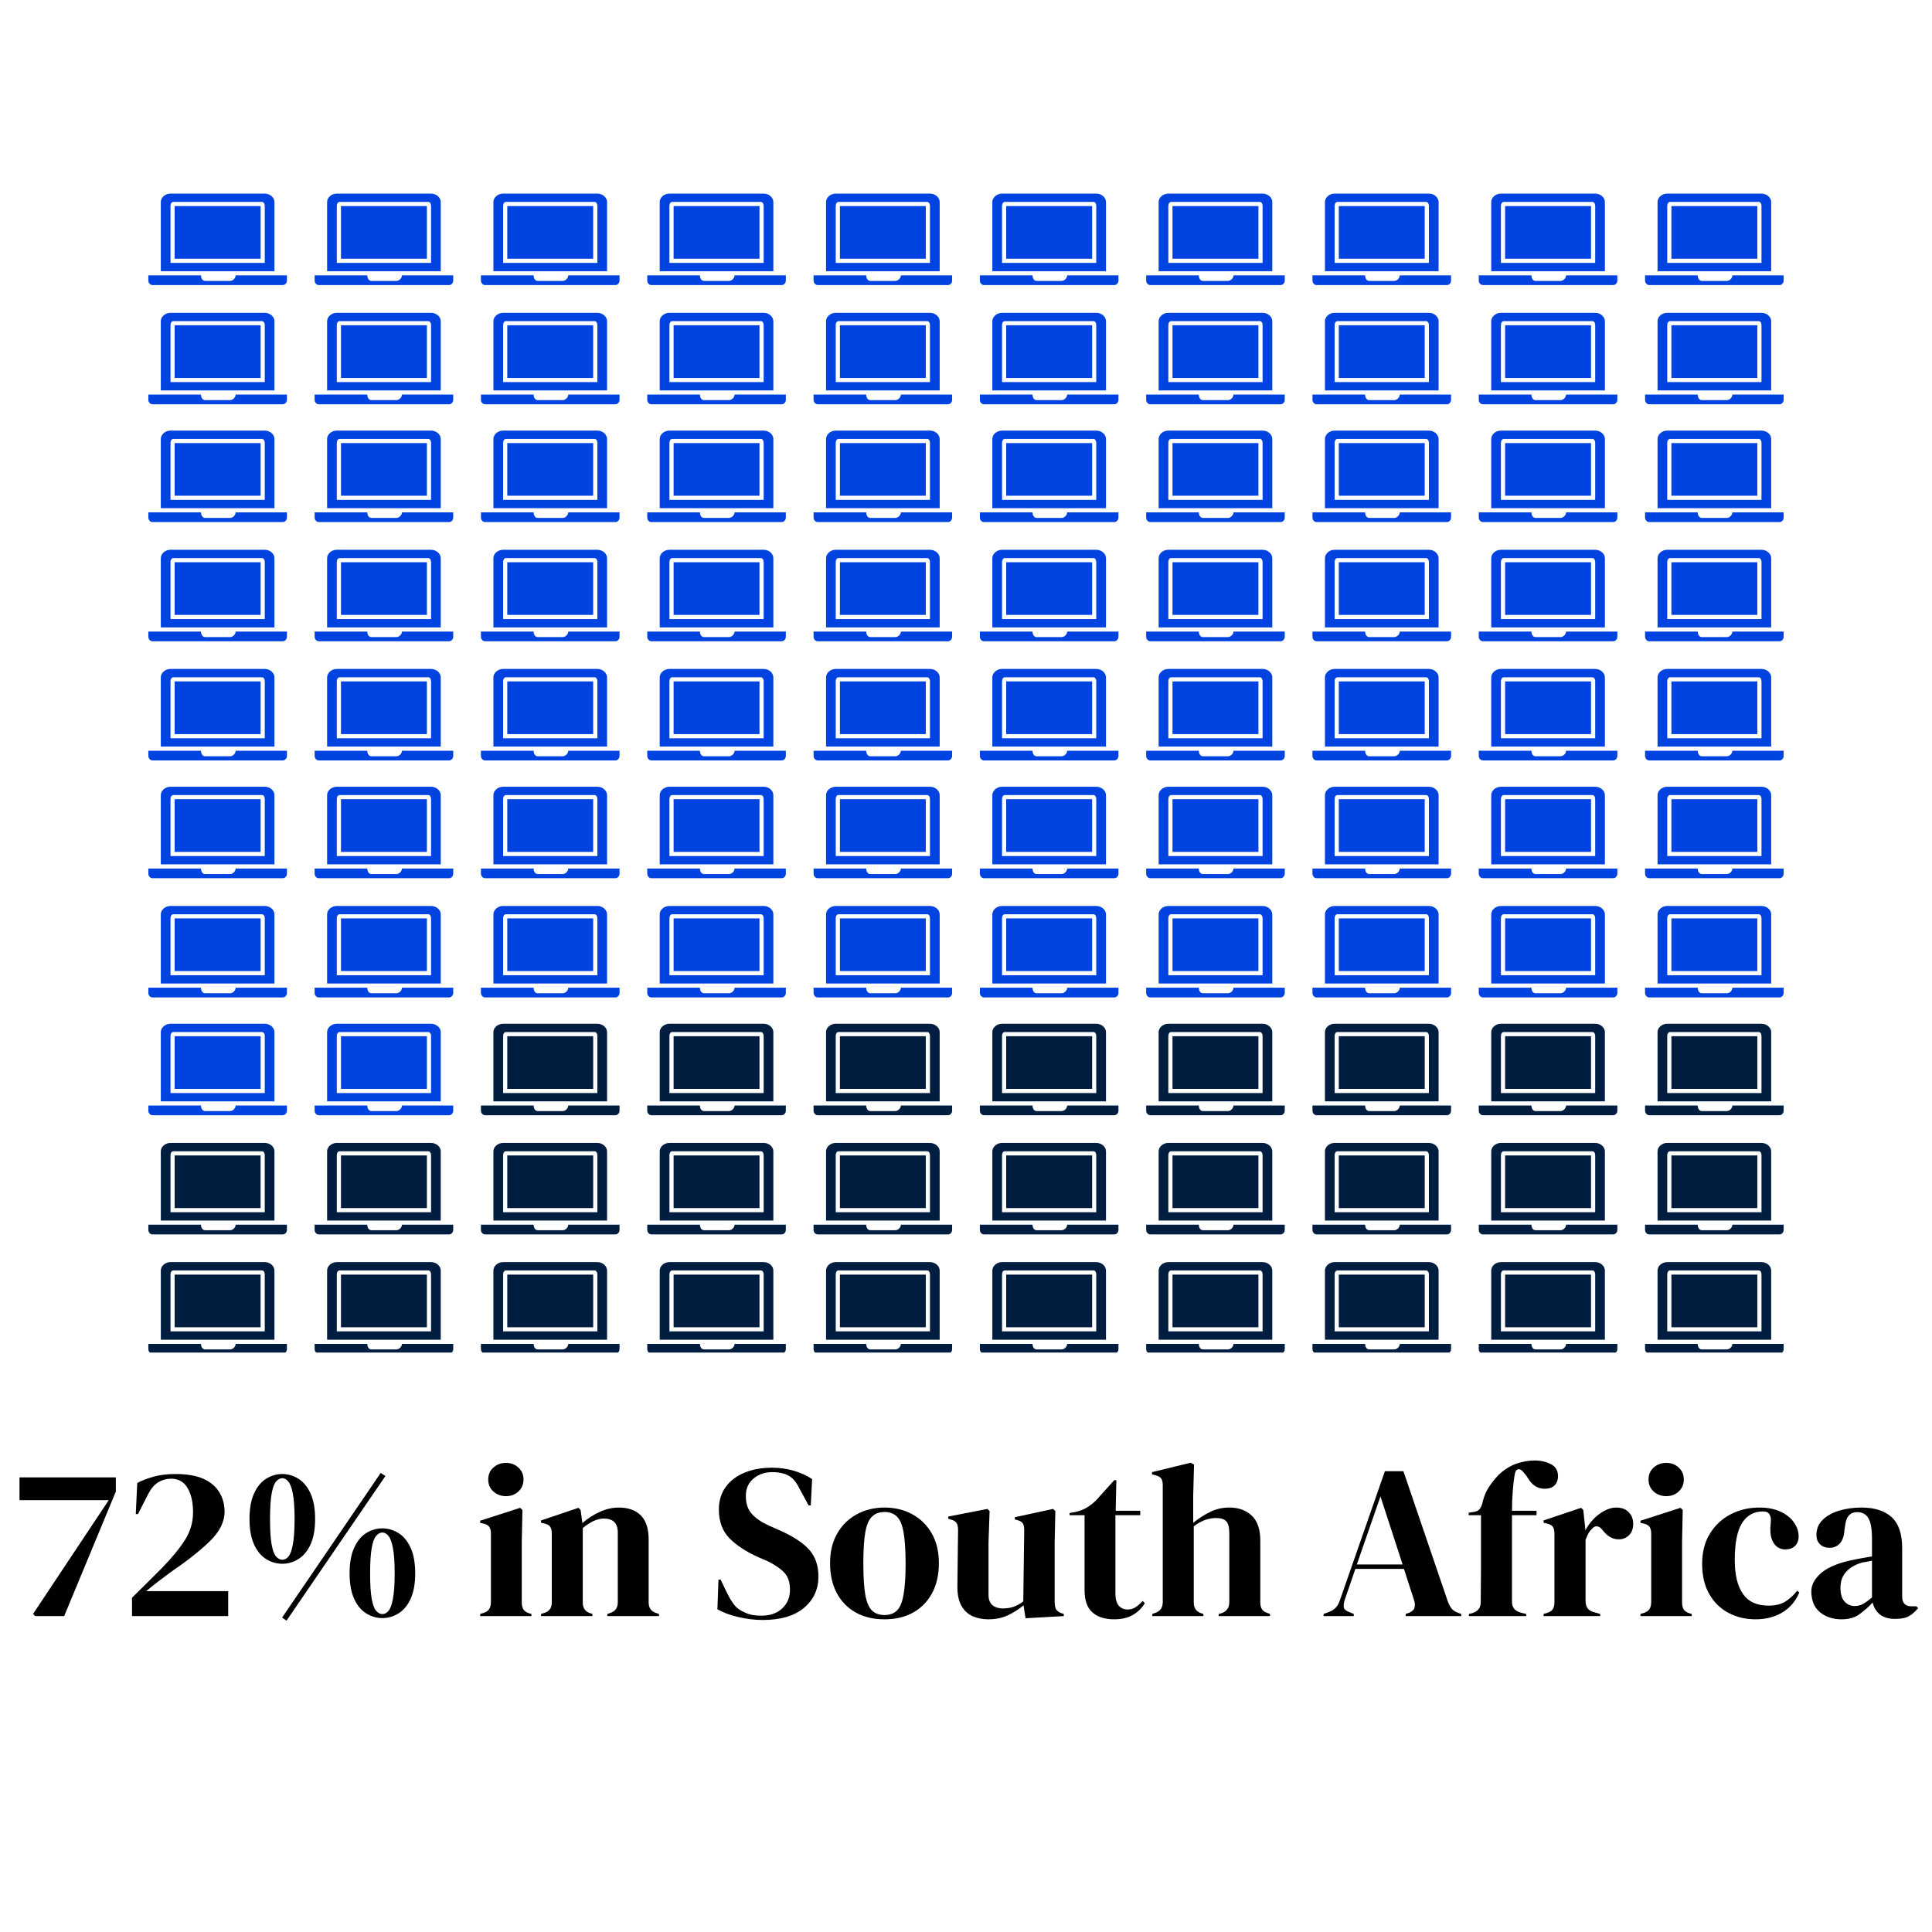
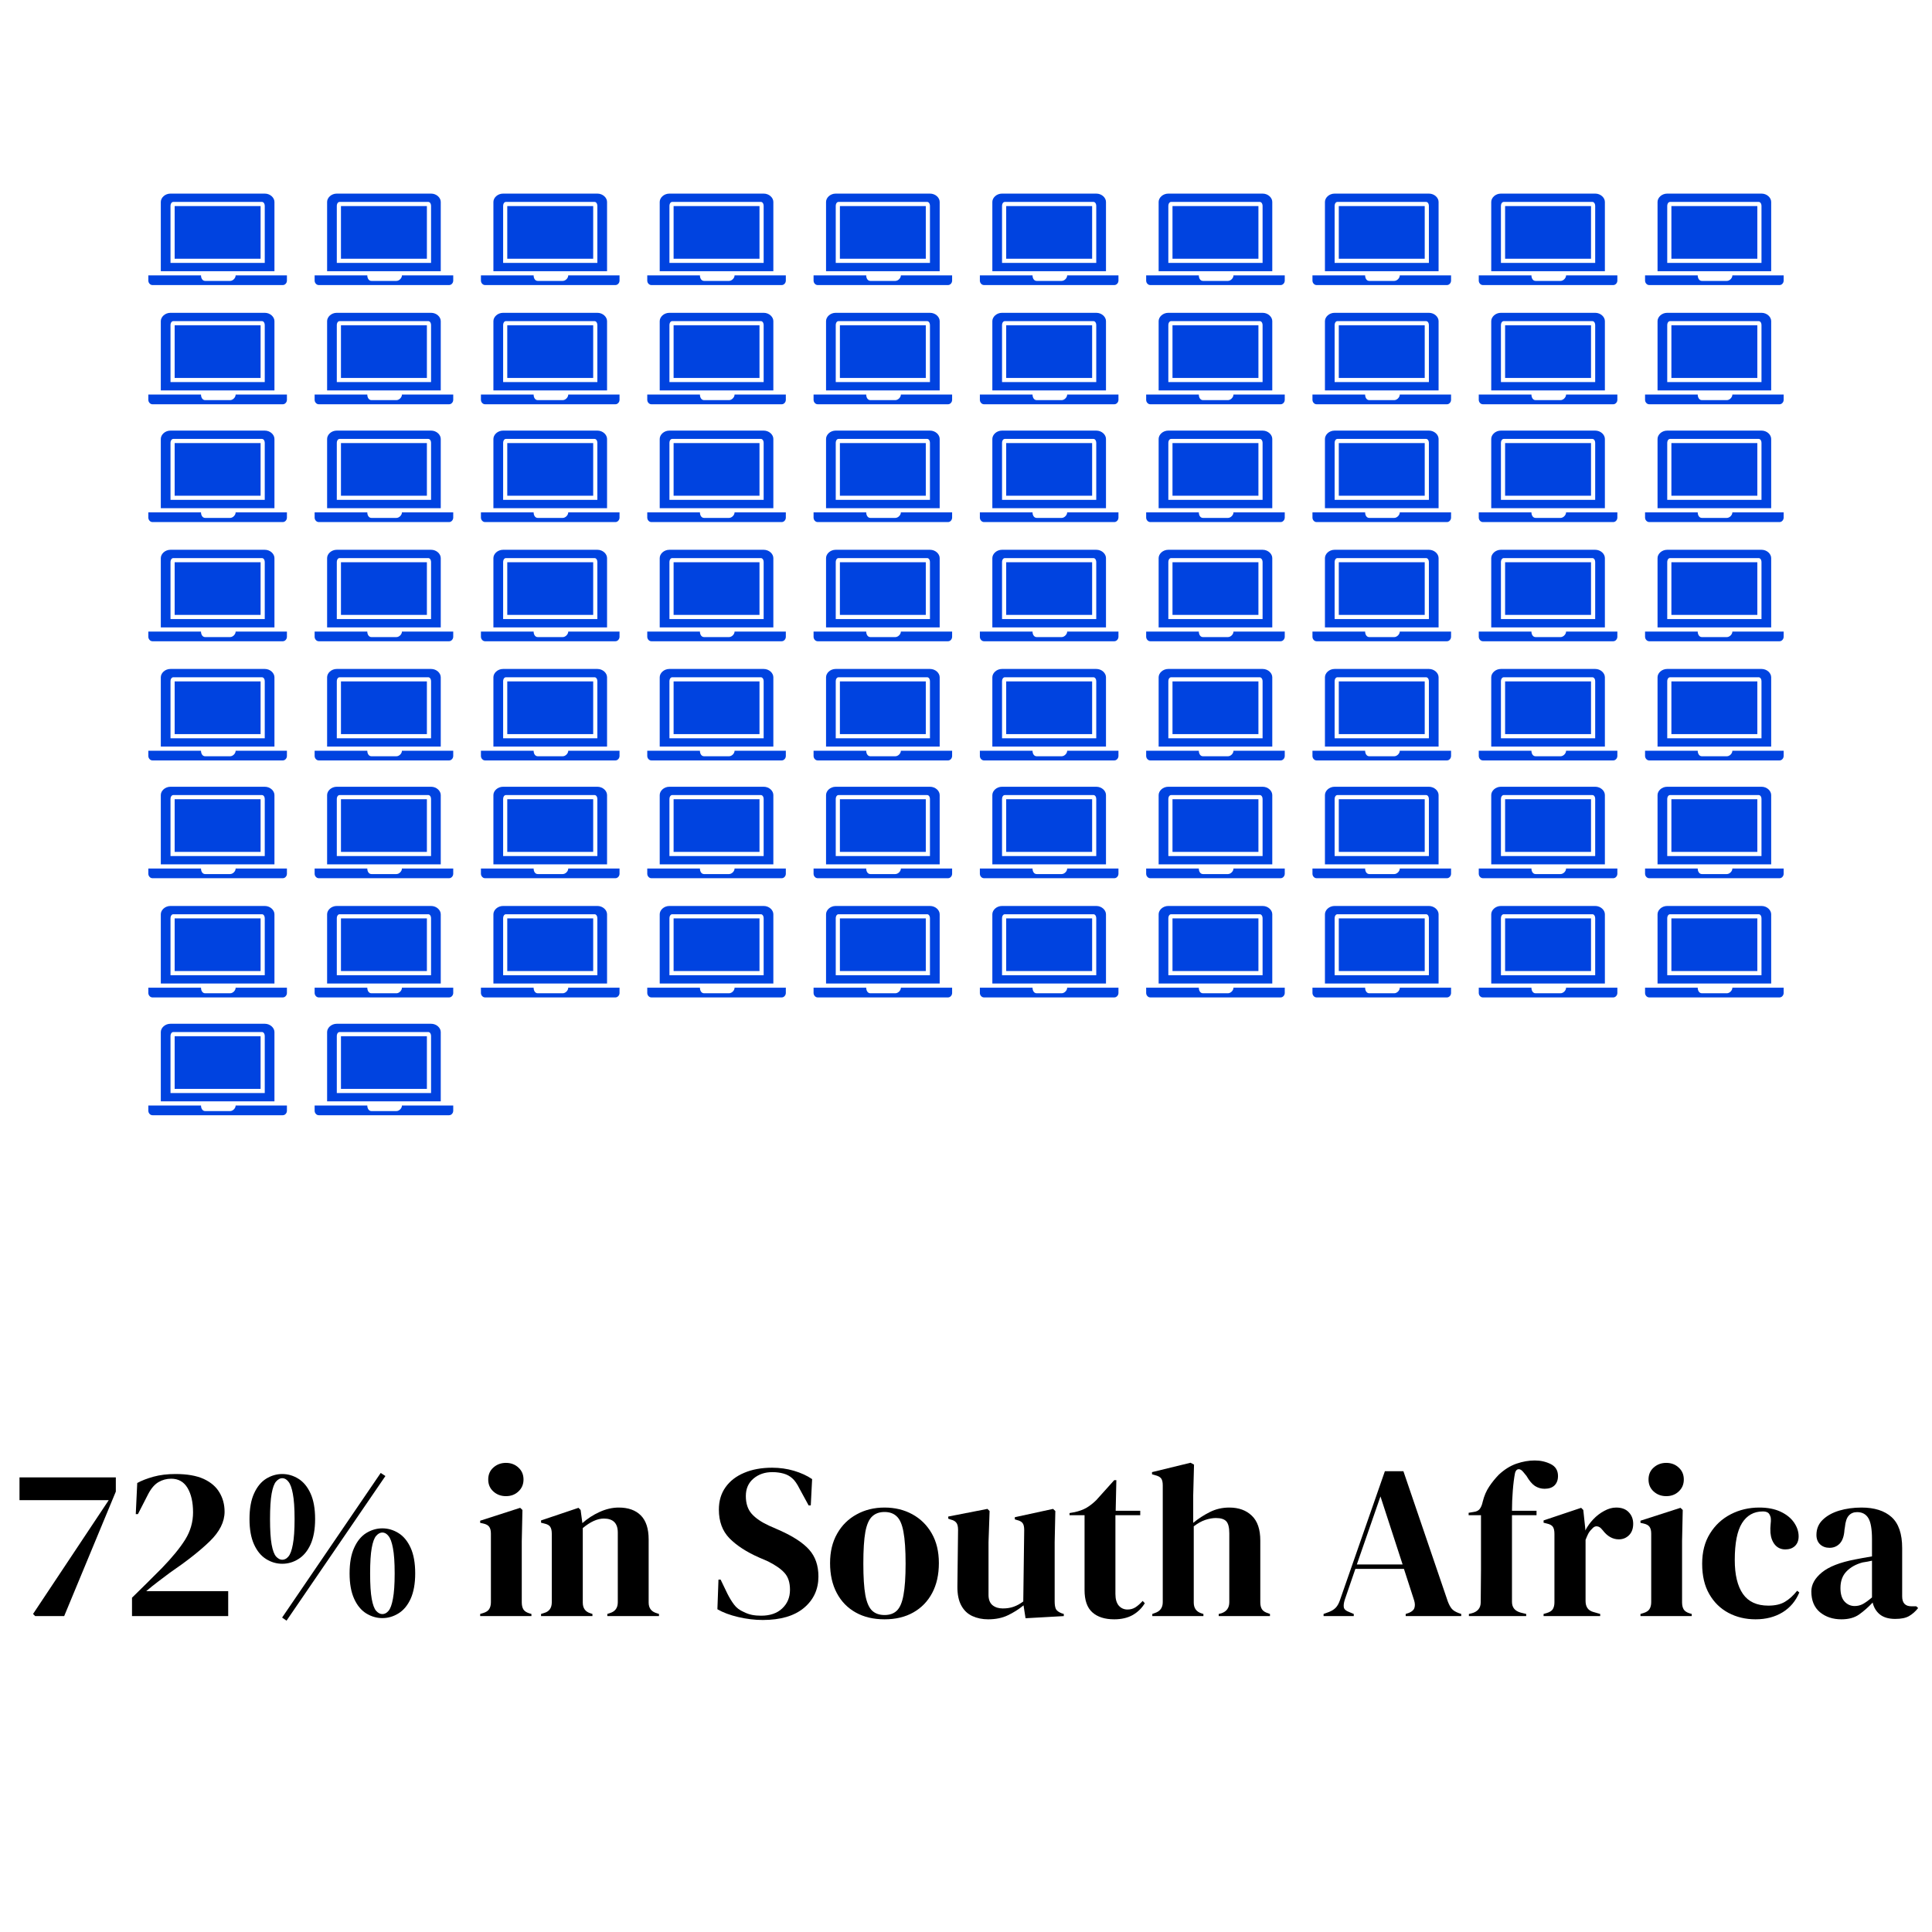
<svg xmlns="http://www.w3.org/2000/svg" width="300" zoomAndPan="magnify" viewBox="0 0 224.88 225" height="300" preserveAspectRatio="xMidYMid meet" version="1.0">
  <defs>
    <g />
    <clipPath id="9dd91d2877">
      <path d="M 17.215 22.547 L 207.664 22.547 L 207.664 129.941 L 17.215 129.941 Z M 17.215 22.547 " clip-rule="nonzero" />
    </clipPath>
    <clipPath id="607934374a">
      <path d="M 30.289 24 L 20.281 24 L 20.281 30.133 L 30.289 30.133 Z M 19.797 22.547 C 19.152 22.547 18.668 23.031 18.668 23.516 L 18.668 31.586 L 31.902 31.586 L 31.902 23.516 C 31.902 23.031 31.418 22.547 30.773 22.547 Z M 20.121 23.516 L 30.449 23.516 C 30.613 23.516 30.773 23.68 30.773 24 L 30.773 30.617 L 19.797 30.617 L 19.797 24 C 19.797 23.68 19.961 23.516 20.121 23.516 Z M 17.215 32.715 L 17.215 32.07 L 23.348 32.07 C 23.348 32.395 23.512 32.715 23.832 32.715 L 26.738 32.715 C 27.062 32.715 27.383 32.395 27.383 32.07 L 33.355 32.07 L 33.355 32.715 C 33.355 32.879 33.195 33.199 32.871 33.199 L 17.699 33.199 C 17.379 33.199 17.215 32.879 17.215 32.715 Z M 49.656 24 L 39.648 24 L 39.648 30.133 L 49.656 30.133 Z M 39.164 22.547 C 38.52 22.547 38.035 23.031 38.035 23.516 L 38.035 31.586 L 51.27 31.586 L 51.27 23.516 C 51.27 23.031 50.785 22.547 50.141 22.547 Z M 39.488 23.516 L 49.816 23.516 C 49.98 23.516 50.141 23.68 50.141 24 L 50.141 30.617 L 39.164 30.617 L 39.164 24 C 39.164 23.68 39.328 23.516 39.488 23.516 Z M 36.582 32.715 L 36.582 32.07 L 42.715 32.07 C 42.715 32.395 42.879 32.715 43.199 32.715 L 46.105 32.715 C 46.43 32.715 46.75 32.395 46.75 32.07 L 52.723 32.07 L 52.723 32.715 C 52.723 32.879 52.562 33.199 52.238 33.199 L 37.066 33.199 C 36.746 33.199 36.582 32.879 36.582 32.715 Z M 69.023 24 L 59.016 24 L 59.016 30.133 L 69.023 30.133 Z M 58.535 22.547 C 57.887 22.547 57.402 23.031 57.402 23.516 L 57.402 31.586 L 70.637 31.586 L 70.637 23.516 C 70.637 23.031 70.152 22.547 69.508 22.547 Z M 58.855 23.516 L 69.188 23.516 C 69.348 23.516 69.508 23.68 69.508 24 L 69.508 30.617 L 58.535 30.617 L 58.535 24 C 58.535 23.68 58.695 23.516 58.855 23.516 Z M 55.949 32.715 L 55.949 32.07 L 62.086 32.07 C 62.086 32.395 62.246 32.715 62.566 32.715 L 65.473 32.715 C 65.797 32.715 66.117 32.395 66.117 32.07 L 72.09 32.07 L 72.09 32.715 C 72.09 32.879 71.93 33.199 71.605 33.199 L 56.434 33.199 C 56.113 33.199 55.949 32.879 55.949 32.715 Z M 88.391 24 L 78.387 24 L 78.387 30.133 L 88.391 30.133 Z M 77.902 22.547 C 77.254 22.547 76.77 23.031 76.77 23.516 L 76.77 31.586 L 90.004 31.586 L 90.004 23.516 C 90.004 23.031 89.523 22.547 88.875 22.547 Z M 78.223 23.516 L 88.555 23.516 C 88.715 23.516 88.875 23.68 88.875 24 L 88.875 30.617 L 77.902 30.617 L 77.902 24 C 77.902 23.68 78.062 23.516 78.223 23.516 Z M 75.32 32.715 L 75.32 32.07 L 81.453 32.07 C 81.453 32.395 81.613 32.715 81.938 32.715 L 84.84 32.715 C 85.164 32.715 85.488 32.395 85.488 32.07 L 91.457 32.07 L 91.457 32.715 C 91.457 32.879 91.297 33.199 90.973 33.199 L 75.805 33.199 C 75.48 33.199 75.32 32.879 75.32 32.715 Z M 107.758 24 L 97.754 24 L 97.754 30.133 L 107.758 30.133 Z M 97.27 22.547 C 96.625 22.547 96.141 23.031 96.141 23.516 L 96.141 31.586 L 109.375 31.586 L 109.375 23.516 C 109.375 23.031 108.891 22.547 108.242 22.547 Z M 97.59 23.516 L 107.922 23.516 C 108.082 23.516 108.242 23.68 108.242 24 L 108.242 30.617 L 97.27 30.617 L 97.27 24 C 97.27 23.68 97.43 23.516 97.59 23.516 Z M 94.688 32.715 L 94.688 32.07 L 100.82 32.07 C 100.82 32.395 100.98 32.715 101.305 32.715 L 104.207 32.715 C 104.531 32.715 104.855 32.395 104.855 32.07 L 110.824 32.07 L 110.824 32.715 C 110.824 32.879 110.664 33.199 110.344 33.199 L 95.172 33.199 C 94.848 33.199 94.688 32.879 94.688 32.715 Z M 127.129 24 L 117.121 24 L 117.121 30.133 L 127.129 30.133 Z M 116.637 22.547 C 115.992 22.547 115.508 23.031 115.508 23.516 L 115.508 31.586 L 128.742 31.586 L 128.742 23.516 C 128.742 23.031 128.258 22.547 127.609 22.547 Z M 116.961 23.516 L 127.289 23.516 C 127.449 23.516 127.609 23.68 127.609 24 L 127.609 30.617 L 116.637 30.617 L 116.637 24 C 116.637 23.68 116.797 23.516 116.961 23.516 Z M 114.055 32.715 L 114.055 32.07 L 120.188 32.07 C 120.188 32.395 120.348 32.715 120.672 32.715 L 123.578 32.715 C 123.898 32.715 124.223 32.395 124.223 32.07 L 130.195 32.07 L 130.195 32.715 C 130.195 32.879 130.031 33.199 129.711 33.199 L 114.539 33.199 C 114.215 33.199 114.055 32.879 114.055 32.715 Z M 146.496 24 L 136.488 24 L 136.488 30.133 L 146.496 30.133 Z M 136.004 22.547 C 135.359 22.547 134.875 23.031 134.875 23.516 L 134.875 31.586 L 148.109 31.586 L 148.109 23.516 C 148.109 23.031 147.625 22.547 146.98 22.547 Z M 136.328 23.516 L 146.656 23.516 C 146.816 23.516 146.98 23.68 146.98 24 L 146.98 30.617 L 136.004 30.617 L 136.004 24 C 136.004 23.68 136.164 23.516 136.328 23.516 Z M 133.422 32.715 L 133.422 32.07 L 139.555 32.07 C 139.555 32.395 139.715 32.715 140.039 32.715 L 142.945 32.715 C 143.266 32.715 143.59 32.395 143.59 32.07 L 149.562 32.07 L 149.562 32.715 C 149.562 32.879 149.398 33.199 149.078 33.199 L 133.906 33.199 C 133.582 33.199 133.422 32.879 133.422 32.715 Z M 165.863 24 L 155.855 24 L 155.855 30.133 L 165.863 30.133 Z M 155.371 22.547 C 154.727 22.547 154.242 23.031 154.242 23.516 L 154.242 31.586 L 167.477 31.586 L 167.477 23.516 C 167.477 23.031 166.992 22.547 166.348 22.547 Z M 155.695 23.516 L 166.023 23.516 C 166.184 23.516 166.348 23.68 166.348 24 L 166.348 30.617 L 155.371 30.617 L 155.371 24 C 155.371 23.68 155.531 23.516 155.695 23.516 Z M 152.789 32.715 L 152.789 32.07 L 158.922 32.07 C 158.922 32.395 159.082 32.715 159.406 32.715 L 162.312 32.715 C 162.633 32.715 162.957 32.395 162.957 32.07 L 168.93 32.07 L 168.93 32.715 C 168.93 32.879 168.77 33.199 168.445 33.199 L 153.273 33.199 C 152.949 33.199 152.789 32.879 152.789 32.715 Z M 185.23 24 L 175.223 24 L 175.223 30.133 L 185.23 30.133 Z M 174.738 22.547 C 174.094 22.547 173.609 23.031 173.609 23.516 L 173.609 31.586 L 186.844 31.586 L 186.844 23.516 C 186.844 23.031 186.359 22.547 185.715 22.547 Z M 175.062 23.516 L 185.391 23.516 C 185.555 23.516 185.715 23.68 185.715 24 L 185.715 30.617 L 174.738 30.617 L 174.738 24 C 174.738 23.68 174.902 23.516 175.062 23.516 Z M 172.156 32.715 L 172.156 32.07 L 178.289 32.07 C 178.289 32.395 178.453 32.715 178.773 32.715 L 181.68 32.715 C 182.004 32.715 182.324 32.395 182.324 32.07 L 188.297 32.07 L 188.297 32.715 C 188.297 32.879 188.137 33.199 187.812 33.199 L 172.641 33.199 C 172.316 33.199 172.156 32.879 172.156 32.715 Z M 204.598 24 L 194.59 24 L 194.59 30.133 L 204.598 30.133 Z M 194.105 22.547 C 193.461 22.547 192.977 23.031 192.977 23.516 L 192.977 31.586 L 206.211 31.586 L 206.211 23.516 C 206.211 23.031 205.727 22.547 205.082 22.547 Z M 194.43 23.516 L 204.758 23.516 C 204.922 23.516 205.082 23.68 205.082 24 L 205.082 30.617 L 194.105 30.617 L 194.105 24 C 194.105 23.68 194.27 23.516 194.43 23.516 Z M 191.523 32.715 L 191.523 32.07 L 197.656 32.07 C 197.656 32.395 197.82 32.715 198.141 32.715 L 201.047 32.715 C 201.371 32.715 201.691 32.395 201.691 32.07 L 207.664 32.07 L 207.664 32.715 C 207.664 32.879 207.504 33.199 207.18 33.199 L 192.008 33.199 C 191.688 33.199 191.523 32.879 191.523 32.715 Z M 30.289 37.879 L 20.281 37.879 L 20.281 44.016 L 30.289 44.016 Z M 19.797 36.43 C 19.152 36.43 18.668 36.914 18.668 37.398 L 18.668 45.465 L 31.902 45.465 L 31.902 37.398 C 31.902 36.914 31.418 36.43 30.773 36.43 Z M 20.121 37.398 L 30.449 37.398 C 30.613 37.398 30.773 37.559 30.773 37.879 L 30.773 44.496 L 19.797 44.496 L 19.797 37.879 C 19.797 37.559 19.961 37.398 20.121 37.398 Z M 17.215 46.598 L 17.215 45.949 L 23.348 45.949 C 23.348 46.273 23.512 46.598 23.832 46.598 L 26.738 46.598 C 27.062 46.598 27.383 46.273 27.383 45.949 L 33.355 45.949 L 33.355 46.598 C 33.355 46.758 33.195 47.082 32.871 47.082 L 17.699 47.082 C 17.379 47.082 17.215 46.758 17.215 46.598 Z M 49.656 37.879 L 39.648 37.879 L 39.648 44.016 L 49.656 44.016 Z M 39.164 36.43 C 38.52 36.43 38.035 36.914 38.035 37.398 L 38.035 45.465 L 51.27 45.465 L 51.27 37.398 C 51.27 36.914 50.785 36.43 50.141 36.43 Z M 39.488 37.398 L 49.816 37.398 C 49.98 37.398 50.141 37.559 50.141 37.879 L 50.141 44.496 L 39.164 44.496 L 39.164 37.879 C 39.164 37.559 39.328 37.398 39.488 37.398 Z M 36.582 46.598 L 36.582 45.949 L 42.715 45.949 C 42.715 46.273 42.879 46.598 43.199 46.598 L 46.105 46.598 C 46.43 46.598 46.75 46.273 46.75 45.949 L 52.723 45.949 L 52.723 46.598 C 52.723 46.758 52.562 47.082 52.238 47.082 L 37.066 47.082 C 36.746 47.082 36.582 46.758 36.582 46.598 Z M 69.023 37.879 L 59.016 37.879 L 59.016 44.016 L 69.023 44.016 Z M 58.535 36.43 C 57.887 36.43 57.402 36.914 57.402 37.398 L 57.402 45.465 L 70.637 45.465 L 70.637 37.398 C 70.637 36.914 70.152 36.43 69.508 36.43 Z M 58.855 37.398 L 69.188 37.398 C 69.348 37.398 69.508 37.559 69.508 37.879 L 69.508 44.496 L 58.535 44.496 L 58.535 37.879 C 58.535 37.559 58.695 37.398 58.855 37.398 Z M 55.949 46.598 L 55.949 45.949 L 62.086 45.949 C 62.086 46.273 62.246 46.598 62.566 46.598 L 65.473 46.598 C 65.797 46.598 66.117 46.273 66.117 45.949 L 72.09 45.949 L 72.09 46.598 C 72.09 46.758 71.93 47.082 71.605 47.082 L 56.434 47.082 C 56.113 47.082 55.949 46.758 55.949 46.598 Z M 88.391 37.879 L 78.387 37.879 L 78.387 44.016 L 88.391 44.016 Z M 77.902 36.43 C 77.254 36.43 76.77 36.914 76.77 37.398 L 76.77 45.465 L 90.004 45.465 L 90.004 37.398 C 90.004 36.914 89.523 36.43 88.875 36.43 Z M 78.223 37.398 L 88.555 37.398 C 88.715 37.398 88.875 37.559 88.875 37.879 L 88.875 44.496 L 77.902 44.496 L 77.902 37.879 C 77.902 37.559 78.062 37.398 78.223 37.398 Z M 75.32 46.598 L 75.32 45.949 L 81.453 45.949 C 81.453 46.273 81.613 46.598 81.938 46.598 L 84.84 46.598 C 85.164 46.598 85.488 46.273 85.488 45.949 L 91.457 45.949 L 91.457 46.598 C 91.457 46.758 91.297 47.082 90.973 47.082 L 75.805 47.082 C 75.48 47.082 75.32 46.758 75.32 46.598 Z M 107.758 37.879 L 97.754 37.879 L 97.754 44.016 L 107.758 44.016 Z M 97.27 36.43 C 96.625 36.43 96.141 36.914 96.141 37.398 L 96.141 45.465 L 109.375 45.465 L 109.375 37.398 C 109.375 36.914 108.891 36.43 108.242 36.43 Z M 97.59 37.398 L 107.922 37.398 C 108.082 37.398 108.242 37.559 108.242 37.879 L 108.242 44.496 L 97.27 44.496 L 97.27 37.879 C 97.27 37.559 97.43 37.398 97.59 37.398 Z M 94.688 46.598 L 94.688 45.949 L 100.82 45.949 C 100.82 46.273 100.98 46.598 101.305 46.598 L 104.207 46.598 C 104.531 46.598 104.855 46.273 104.855 45.949 L 110.824 45.949 L 110.824 46.598 C 110.824 46.758 110.664 47.082 110.344 47.082 L 95.172 47.082 C 94.848 47.082 94.688 46.758 94.688 46.598 Z M 127.129 37.879 L 117.121 37.879 L 117.121 44.016 L 127.129 44.016 Z M 116.637 36.43 C 115.992 36.43 115.508 36.914 115.508 37.398 L 115.508 45.465 L 128.742 45.465 L 128.742 37.398 C 128.742 36.914 128.258 36.43 127.609 36.43 Z M 116.961 37.398 L 127.289 37.398 C 127.449 37.398 127.609 37.559 127.609 37.879 L 127.609 44.496 L 116.637 44.496 L 116.637 37.879 C 116.637 37.559 116.797 37.398 116.961 37.398 Z M 114.055 46.598 L 114.055 45.949 L 120.188 45.949 C 120.188 46.273 120.348 46.598 120.672 46.598 L 123.578 46.598 C 123.898 46.598 124.223 46.273 124.223 45.949 L 130.195 45.949 L 130.195 46.598 C 130.195 46.758 130.031 47.082 129.711 47.082 L 114.539 47.082 C 114.215 47.082 114.055 46.758 114.055 46.598 Z M 146.496 37.879 L 136.488 37.879 L 136.488 44.016 L 146.496 44.016 Z M 136.004 36.43 C 135.359 36.43 134.875 36.914 134.875 37.398 L 134.875 45.465 L 148.109 45.465 L 148.109 37.398 C 148.109 36.914 147.625 36.43 146.98 36.43 Z M 136.328 37.398 L 146.656 37.398 C 146.816 37.398 146.98 37.559 146.98 37.879 L 146.98 44.496 L 136.004 44.496 L 136.004 37.879 C 136.004 37.559 136.164 37.398 136.328 37.398 Z M 133.422 46.598 L 133.422 45.949 L 139.555 45.949 C 139.555 46.273 139.715 46.598 140.039 46.598 L 142.945 46.598 C 143.266 46.598 143.59 46.273 143.59 45.949 L 149.562 45.949 L 149.562 46.598 C 149.562 46.758 149.398 47.082 149.078 47.082 L 133.906 47.082 C 133.582 47.082 133.422 46.758 133.422 46.598 Z M 165.863 37.879 L 155.855 37.879 L 155.855 44.016 L 165.863 44.016 Z M 155.371 36.43 C 154.727 36.43 154.242 36.914 154.242 37.398 L 154.242 45.465 L 167.477 45.465 L 167.477 37.398 C 167.477 36.914 166.992 36.43 166.348 36.43 Z M 155.695 37.398 L 166.023 37.398 C 166.184 37.398 166.348 37.559 166.348 37.879 L 166.348 44.496 L 155.371 44.496 L 155.371 37.879 C 155.371 37.559 155.531 37.398 155.695 37.398 Z M 152.789 46.598 L 152.789 45.949 L 158.922 45.949 C 158.922 46.273 159.082 46.598 159.406 46.598 L 162.312 46.598 C 162.633 46.598 162.957 46.273 162.957 45.949 L 168.93 45.949 L 168.93 46.598 C 168.93 46.758 168.77 47.082 168.445 47.082 L 153.273 47.082 C 152.949 47.082 152.789 46.758 152.789 46.598 Z M 185.23 37.879 L 175.223 37.879 L 175.223 44.016 L 185.23 44.016 Z M 174.738 36.43 C 174.094 36.43 173.609 36.914 173.609 37.398 L 173.609 45.465 L 186.844 45.465 L 186.844 37.398 C 186.844 36.914 186.359 36.43 185.715 36.43 Z M 175.062 37.398 L 185.391 37.398 C 185.555 37.398 185.715 37.559 185.715 37.879 L 185.715 44.496 L 174.738 44.496 L 174.738 37.879 C 174.738 37.559 174.902 37.398 175.062 37.398 Z M 172.156 46.598 L 172.156 45.949 L 178.289 45.949 C 178.289 46.273 178.453 46.598 178.773 46.598 L 181.68 46.598 C 182.004 46.598 182.324 46.273 182.324 45.949 L 188.297 45.949 L 188.297 46.598 C 188.297 46.758 188.137 47.082 187.812 47.082 L 172.641 47.082 C 172.316 47.082 172.156 46.758 172.156 46.598 Z M 204.598 37.879 L 194.59 37.879 L 194.59 44.016 L 204.598 44.016 Z M 194.105 36.43 C 193.461 36.43 192.977 36.914 192.977 37.398 L 192.977 45.465 L 206.211 45.465 L 206.211 37.398 C 206.211 36.914 205.727 36.43 205.082 36.43 Z M 194.43 37.398 L 204.758 37.398 C 204.922 37.398 205.082 37.559 205.082 37.879 L 205.082 44.496 L 194.105 44.496 L 194.105 37.879 C 194.105 37.559 194.27 37.398 194.43 37.398 Z M 191.523 46.598 L 191.523 45.949 L 197.656 45.949 C 197.656 46.273 197.82 46.598 198.141 46.598 L 201.047 46.598 C 201.371 46.598 201.691 46.273 201.691 45.949 L 207.664 45.949 L 207.664 46.598 C 207.664 46.758 207.504 47.082 207.18 47.082 L 192.008 47.082 C 191.688 47.082 191.523 46.758 191.523 46.598 Z M 30.289 51.598 L 20.281 51.598 L 20.281 57.734 L 30.289 57.734 Z M 19.797 50.148 C 19.152 50.148 18.668 50.633 18.668 51.117 L 18.668 59.184 L 31.902 59.184 L 31.902 51.117 C 31.902 50.633 31.418 50.148 30.773 50.148 Z M 20.121 51.117 L 30.449 51.117 C 30.613 51.117 30.773 51.277 30.773 51.598 L 30.773 58.215 L 19.797 58.215 L 19.797 51.598 C 19.797 51.277 19.961 51.117 20.121 51.117 Z M 17.215 60.316 L 17.215 59.668 L 23.348 59.668 C 23.348 59.992 23.512 60.316 23.832 60.316 L 26.738 60.316 C 27.062 60.316 27.383 59.992 27.383 59.668 L 33.355 59.668 L 33.355 60.316 C 33.355 60.477 33.195 60.801 32.871 60.801 L 17.699 60.801 C 17.379 60.801 17.215 60.477 17.215 60.316 Z M 49.656 51.598 L 39.648 51.598 L 39.648 57.734 L 49.656 57.734 Z M 39.164 50.148 C 38.52 50.148 38.035 50.633 38.035 51.117 L 38.035 59.184 L 51.27 59.184 L 51.27 51.117 C 51.27 50.633 50.785 50.148 50.141 50.148 Z M 39.488 51.117 L 49.816 51.117 C 49.98 51.117 50.141 51.277 50.141 51.598 L 50.141 58.215 L 39.164 58.215 L 39.164 51.598 C 39.164 51.277 39.328 51.117 39.488 51.117 Z M 36.582 60.316 L 36.582 59.668 L 42.715 59.668 C 42.715 59.992 42.879 60.316 43.199 60.316 L 46.105 60.316 C 46.43 60.316 46.75 59.992 46.75 59.668 L 52.723 59.668 L 52.723 60.316 C 52.723 60.477 52.562 60.801 52.238 60.801 L 37.066 60.801 C 36.746 60.801 36.582 60.477 36.582 60.316 Z M 69.023 51.598 L 59.016 51.598 L 59.016 57.734 L 69.023 57.734 Z M 58.535 50.148 C 57.887 50.148 57.402 50.633 57.402 51.117 L 57.402 59.184 L 70.637 59.184 L 70.637 51.117 C 70.637 50.633 70.152 50.148 69.508 50.148 Z M 58.855 51.117 L 69.188 51.117 C 69.348 51.117 69.508 51.277 69.508 51.598 L 69.508 58.215 L 58.535 58.215 L 58.535 51.598 C 58.535 51.277 58.695 51.117 58.855 51.117 Z M 55.949 60.316 L 55.949 59.668 L 62.086 59.668 C 62.086 59.992 62.246 60.316 62.566 60.316 L 65.473 60.316 C 65.797 60.316 66.117 59.992 66.117 59.668 L 72.09 59.668 L 72.09 60.316 C 72.09 60.477 71.93 60.801 71.605 60.801 L 56.434 60.801 C 56.113 60.801 55.949 60.477 55.949 60.316 Z M 88.391 51.598 L 78.387 51.598 L 78.387 57.734 L 88.391 57.734 Z M 77.902 50.148 C 77.254 50.148 76.77 50.633 76.77 51.117 L 76.77 59.184 L 90.004 59.184 L 90.004 51.117 C 90.004 50.633 89.523 50.148 88.875 50.148 Z M 78.223 51.117 L 88.555 51.117 C 88.715 51.117 88.875 51.277 88.875 51.598 L 88.875 58.215 L 77.902 58.215 L 77.902 51.598 C 77.902 51.277 78.062 51.117 78.223 51.117 Z M 75.32 60.316 L 75.32 59.668 L 81.453 59.668 C 81.453 59.992 81.613 60.316 81.938 60.316 L 84.84 60.316 C 85.164 60.316 85.488 59.992 85.488 59.668 L 91.457 59.668 L 91.457 60.316 C 91.457 60.477 91.297 60.801 90.973 60.801 L 75.805 60.801 C 75.48 60.801 75.32 60.477 75.32 60.316 Z M 107.758 51.598 L 97.754 51.598 L 97.754 57.734 L 107.758 57.734 Z M 97.27 50.148 C 96.625 50.148 96.141 50.633 96.141 51.117 L 96.141 59.184 L 109.375 59.184 L 109.375 51.117 C 109.375 50.633 108.891 50.148 108.242 50.148 Z M 97.59 51.117 L 107.922 51.117 C 108.082 51.117 108.242 51.277 108.242 51.598 L 108.242 58.215 L 97.27 58.215 L 97.27 51.598 C 97.27 51.277 97.43 51.117 97.59 51.117 Z M 94.688 60.316 L 94.688 59.668 L 100.82 59.668 C 100.82 59.992 100.98 60.316 101.305 60.316 L 104.207 60.316 C 104.531 60.316 104.855 59.992 104.855 59.668 L 110.824 59.668 L 110.824 60.316 C 110.824 60.477 110.664 60.801 110.344 60.801 L 95.172 60.801 C 94.848 60.801 94.688 60.477 94.688 60.316 Z M 127.129 51.598 L 117.121 51.598 L 117.121 57.734 L 127.129 57.734 Z M 116.637 50.148 C 115.992 50.148 115.508 50.633 115.508 51.117 L 115.508 59.184 L 128.742 59.184 L 128.742 51.117 C 128.742 50.633 128.258 50.148 127.609 50.148 Z M 116.961 51.117 L 127.289 51.117 C 127.449 51.117 127.609 51.277 127.609 51.598 L 127.609 58.215 L 116.637 58.215 L 116.637 51.598 C 116.637 51.277 116.797 51.117 116.961 51.117 Z M 114.055 60.316 L 114.055 59.668 L 120.188 59.668 C 120.188 59.992 120.348 60.316 120.672 60.316 L 123.578 60.316 C 123.898 60.316 124.223 59.992 124.223 59.668 L 130.195 59.668 L 130.195 60.316 C 130.195 60.477 130.031 60.801 129.711 60.801 L 114.539 60.801 C 114.215 60.801 114.055 60.477 114.055 60.316 Z M 146.496 51.598 L 136.488 51.598 L 136.488 57.734 L 146.496 57.734 Z M 136.004 50.148 C 135.359 50.148 134.875 50.633 134.875 51.117 L 134.875 59.184 L 148.109 59.184 L 148.109 51.117 C 148.109 50.633 147.625 50.148 146.98 50.148 Z M 136.328 51.117 L 146.656 51.117 C 146.816 51.117 146.98 51.277 146.98 51.598 L 146.98 58.215 L 136.004 58.215 L 136.004 51.598 C 136.004 51.277 136.164 51.117 136.328 51.117 Z M 133.422 60.316 L 133.422 59.668 L 139.555 59.668 C 139.555 59.992 139.715 60.316 140.039 60.316 L 142.945 60.316 C 143.266 60.316 143.59 59.992 143.59 59.668 L 149.562 59.668 L 149.562 60.316 C 149.562 60.477 149.398 60.801 149.078 60.801 L 133.906 60.801 C 133.582 60.801 133.422 60.477 133.422 60.316 Z M 165.863 51.598 L 155.855 51.598 L 155.855 57.734 L 165.863 57.734 Z M 155.371 50.148 C 154.727 50.148 154.242 50.633 154.242 51.117 L 154.242 59.184 L 167.477 59.184 L 167.477 51.117 C 167.477 50.633 166.992 50.148 166.348 50.148 Z M 155.695 51.117 L 166.023 51.117 C 166.184 51.117 166.348 51.277 166.348 51.598 L 166.348 58.215 L 155.371 58.215 L 155.371 51.598 C 155.371 51.277 155.531 51.117 155.695 51.117 Z M 152.789 60.316 L 152.789 59.668 L 158.922 59.668 C 158.922 59.992 159.082 60.316 159.406 60.316 L 162.312 60.316 C 162.633 60.316 162.957 59.992 162.957 59.668 L 168.93 59.668 L 168.93 60.316 C 168.93 60.477 168.77 60.801 168.445 60.801 L 153.273 60.801 C 152.949 60.801 152.789 60.477 152.789 60.316 Z M 185.23 51.598 L 175.223 51.598 L 175.223 57.734 L 185.23 57.734 Z M 174.738 50.148 C 174.094 50.148 173.609 50.633 173.609 51.117 L 173.609 59.184 L 186.844 59.184 L 186.844 51.117 C 186.844 50.633 186.359 50.148 185.715 50.148 Z M 175.062 51.117 L 185.391 51.117 C 185.555 51.117 185.715 51.277 185.715 51.598 L 185.715 58.215 L 174.738 58.215 L 174.738 51.598 C 174.738 51.277 174.902 51.117 175.062 51.117 Z M 172.156 60.316 L 172.156 59.668 L 178.289 59.668 C 178.289 59.992 178.453 60.316 178.773 60.316 L 181.68 60.316 C 182.004 60.316 182.324 59.992 182.324 59.668 L 188.297 59.668 L 188.297 60.316 C 188.297 60.477 188.137 60.801 187.812 60.801 L 172.641 60.801 C 172.316 60.801 172.156 60.477 172.156 60.316 Z M 204.598 51.598 L 194.59 51.598 L 194.59 57.734 L 204.598 57.734 Z M 194.105 50.148 C 193.461 50.148 192.977 50.633 192.977 51.117 L 192.977 59.184 L 206.211 59.184 L 206.211 51.117 C 206.211 50.633 205.727 50.148 205.082 50.148 Z M 194.43 51.117 L 204.758 51.117 C 204.922 51.117 205.082 51.277 205.082 51.598 L 205.082 58.215 L 194.105 58.215 L 194.105 51.598 C 194.105 51.277 194.27 51.117 194.43 51.117 Z M 191.523 60.316 L 191.523 59.668 L 197.656 59.668 C 197.656 59.992 197.82 60.316 198.141 60.316 L 201.047 60.316 C 201.371 60.316 201.691 59.992 201.691 59.668 L 207.664 59.668 L 207.664 60.316 C 207.664 60.477 207.504 60.801 207.18 60.801 L 192.008 60.801 C 191.688 60.801 191.523 60.477 191.523 60.316 Z M 30.289 65.48 L 20.281 65.48 L 20.281 71.613 L 30.289 71.613 Z M 19.797 64.027 C 19.152 64.027 18.668 64.512 18.668 64.996 L 18.668 73.066 L 31.902 73.066 L 31.902 64.996 C 31.902 64.512 31.418 64.027 30.773 64.027 Z M 20.121 64.996 L 30.449 64.996 C 30.613 64.996 30.773 65.156 30.773 65.48 L 30.773 72.098 L 19.797 72.098 L 19.797 65.48 C 19.797 65.156 19.961 64.996 20.121 64.996 Z M 17.215 74.195 L 17.215 73.551 L 23.348 73.551 C 23.348 73.871 23.512 74.195 23.832 74.195 L 26.738 74.195 C 27.062 74.195 27.383 73.871 27.383 73.551 L 33.355 73.551 L 33.355 74.195 C 33.355 74.355 33.195 74.68 32.871 74.68 L 17.699 74.68 C 17.379 74.68 17.215 74.355 17.215 74.195 Z M 49.656 65.48 L 39.648 65.48 L 39.648 71.613 L 49.656 71.613 Z M 39.164 64.027 C 38.52 64.027 38.035 64.512 38.035 64.996 L 38.035 73.066 L 51.27 73.066 L 51.27 64.996 C 51.27 64.512 50.785 64.027 50.141 64.027 Z M 39.488 64.996 L 49.816 64.996 C 49.98 64.996 50.141 65.156 50.141 65.48 L 50.141 72.098 L 39.164 72.098 L 39.164 65.48 C 39.164 65.156 39.328 64.996 39.488 64.996 Z M 36.582 74.195 L 36.582 73.551 L 42.715 73.551 C 42.715 73.871 42.879 74.195 43.199 74.195 L 46.105 74.195 C 46.43 74.195 46.75 73.871 46.75 73.551 L 52.723 73.551 L 52.723 74.195 C 52.723 74.355 52.562 74.68 52.238 74.68 L 37.066 74.68 C 36.746 74.68 36.582 74.355 36.582 74.195 Z M 69.023 65.48 L 59.016 65.48 L 59.016 71.613 L 69.023 71.613 Z M 58.535 64.027 C 57.887 64.027 57.402 64.512 57.402 64.996 L 57.402 73.066 L 70.637 73.066 L 70.637 64.996 C 70.637 64.512 70.152 64.027 69.508 64.027 Z M 58.855 64.996 L 69.188 64.996 C 69.348 64.996 69.508 65.156 69.508 65.48 L 69.508 72.098 L 58.535 72.098 L 58.535 65.48 C 58.535 65.156 58.695 64.996 58.855 64.996 Z M 55.949 74.195 L 55.949 73.551 L 62.086 73.551 C 62.086 73.871 62.246 74.195 62.566 74.195 L 65.473 74.195 C 65.797 74.195 66.117 73.871 66.117 73.551 L 72.09 73.551 L 72.09 74.195 C 72.09 74.355 71.93 74.68 71.605 74.68 L 56.434 74.68 C 56.113 74.68 55.949 74.355 55.949 74.195 Z M 88.391 65.48 L 78.387 65.48 L 78.387 71.613 L 88.391 71.613 Z M 77.902 64.027 C 77.254 64.027 76.77 64.512 76.77 64.996 L 76.77 73.066 L 90.004 73.066 L 90.004 64.996 C 90.004 64.512 89.523 64.027 88.875 64.027 Z M 78.223 64.996 L 88.555 64.996 C 88.715 64.996 88.875 65.156 88.875 65.48 L 88.875 72.098 L 77.902 72.098 L 77.902 65.48 C 77.902 65.156 78.062 64.996 78.223 64.996 Z M 75.32 74.195 L 75.32 73.551 L 81.453 73.551 C 81.453 73.871 81.613 74.195 81.938 74.195 L 84.84 74.195 C 85.164 74.195 85.488 73.871 85.488 73.551 L 91.457 73.551 L 91.457 74.195 C 91.457 74.355 91.297 74.68 90.973 74.68 L 75.805 74.68 C 75.48 74.68 75.32 74.355 75.32 74.195 Z M 107.758 65.48 L 97.754 65.48 L 97.754 71.613 L 107.758 71.613 Z M 97.27 64.027 C 96.625 64.027 96.141 64.512 96.141 64.996 L 96.141 73.066 L 109.375 73.066 L 109.375 64.996 C 109.375 64.512 108.891 64.027 108.242 64.027 Z M 97.59 64.996 L 107.922 64.996 C 108.082 64.996 108.242 65.156 108.242 65.48 L 108.242 72.098 L 97.27 72.098 L 97.27 65.48 C 97.27 65.156 97.43 64.996 97.59 64.996 Z M 94.688 74.195 L 94.688 73.551 L 100.82 73.551 C 100.82 73.871 100.98 74.195 101.305 74.195 L 104.207 74.195 C 104.531 74.195 104.855 73.871 104.855 73.551 L 110.824 73.551 L 110.824 74.195 C 110.824 74.355 110.664 74.68 110.344 74.68 L 95.172 74.68 C 94.848 74.68 94.688 74.355 94.688 74.195 Z M 127.129 65.48 L 117.121 65.48 L 117.121 71.613 L 127.129 71.613 Z M 116.637 64.027 C 115.992 64.027 115.508 64.512 115.508 64.996 L 115.508 73.066 L 128.742 73.066 L 128.742 64.996 C 128.742 64.512 128.258 64.027 127.609 64.027 Z M 116.961 64.996 L 127.289 64.996 C 127.449 64.996 127.609 65.156 127.609 65.48 L 127.609 72.098 L 116.637 72.098 L 116.637 65.48 C 116.637 65.156 116.797 64.996 116.961 64.996 Z M 114.055 74.195 L 114.055 73.551 L 120.188 73.551 C 120.188 73.871 120.348 74.195 120.672 74.195 L 123.578 74.195 C 123.898 74.195 124.223 73.871 124.223 73.551 L 130.195 73.551 L 130.195 74.195 C 130.195 74.355 130.031 74.68 129.711 74.68 L 114.539 74.68 C 114.215 74.68 114.055 74.355 114.055 74.195 Z M 146.496 65.48 L 136.488 65.48 L 136.488 71.613 L 146.496 71.613 Z M 136.004 64.027 C 135.359 64.027 134.875 64.512 134.875 64.996 L 134.875 73.066 L 148.109 73.066 L 148.109 64.996 C 148.109 64.512 147.625 64.027 146.98 64.027 Z M 136.328 64.996 L 146.656 64.996 C 146.816 64.996 146.98 65.156 146.98 65.48 L 146.98 72.098 L 136.004 72.098 L 136.004 65.48 C 136.004 65.156 136.164 64.996 136.328 64.996 Z M 133.422 74.195 L 133.422 73.551 L 139.555 73.551 C 139.555 73.871 139.715 74.195 140.039 74.195 L 142.945 74.195 C 143.266 74.195 143.59 73.871 143.59 73.551 L 149.562 73.551 L 149.562 74.195 C 149.562 74.355 149.398 74.68 149.078 74.68 L 133.906 74.68 C 133.582 74.68 133.422 74.355 133.422 74.195 Z M 165.863 65.48 L 155.855 65.48 L 155.855 71.613 L 165.863 71.613 Z M 155.371 64.027 C 154.727 64.027 154.242 64.512 154.242 64.996 L 154.242 73.066 L 167.477 73.066 L 167.477 64.996 C 167.477 64.512 166.992 64.027 166.348 64.027 Z M 155.695 64.996 L 166.023 64.996 C 166.184 64.996 166.348 65.156 166.348 65.48 L 166.348 72.098 L 155.371 72.098 L 155.371 65.48 C 155.371 65.156 155.531 64.996 155.695 64.996 Z M 152.789 74.195 L 152.789 73.551 L 158.922 73.551 C 158.922 73.871 159.082 74.195 159.406 74.195 L 162.312 74.195 C 162.633 74.195 162.957 73.871 162.957 73.551 L 168.93 73.551 L 168.93 74.195 C 168.93 74.355 168.77 74.68 168.445 74.68 L 153.273 74.68 C 152.949 74.68 152.789 74.355 152.789 74.195 Z M 185.23 65.48 L 175.223 65.48 L 175.223 71.613 L 185.23 71.613 Z M 174.738 64.027 C 174.094 64.027 173.609 64.512 173.609 64.996 L 173.609 73.066 L 186.844 73.066 L 186.844 64.996 C 186.844 64.512 186.359 64.027 185.715 64.027 Z M 175.062 64.996 L 185.391 64.996 C 185.555 64.996 185.715 65.156 185.715 65.48 L 185.715 72.098 L 174.738 72.098 L 174.738 65.48 C 174.738 65.156 174.902 64.996 175.062 64.996 Z M 172.156 74.195 L 172.156 73.551 L 178.289 73.551 C 178.289 73.871 178.453 74.195 178.773 74.195 L 181.68 74.195 C 182.004 74.195 182.324 73.871 182.324 73.551 L 188.297 73.551 L 188.297 74.195 C 188.297 74.355 188.137 74.68 187.812 74.68 L 172.641 74.68 C 172.316 74.68 172.156 74.355 172.156 74.195 Z M 204.598 65.48 L 194.59 65.48 L 194.59 71.613 L 204.598 71.613 Z M 194.105 64.027 C 193.461 64.027 192.977 64.512 192.977 64.996 L 192.977 73.066 L 206.211 73.066 L 206.211 64.996 C 206.211 64.512 205.727 64.027 205.082 64.027 Z M 194.43 64.996 L 204.758 64.996 C 204.922 64.996 205.082 65.156 205.082 65.48 L 205.082 72.098 L 194.105 72.098 L 194.105 65.48 C 194.105 65.156 194.27 64.996 194.43 64.996 Z M 191.523 74.195 L 191.523 73.551 L 197.656 73.551 C 197.656 73.871 197.82 74.195 198.141 74.195 L 201.047 74.195 C 201.371 74.195 201.691 73.871 201.691 73.551 L 207.664 73.551 L 207.664 74.195 C 207.664 74.355 207.504 74.68 207.18 74.68 L 192.008 74.68 C 191.688 74.68 191.523 74.355 191.523 74.195 Z M 30.289 79.359 L 20.281 79.359 L 20.281 85.492 L 30.289 85.492 Z M 19.797 77.906 C 19.152 77.906 18.668 78.391 18.668 78.875 L 18.668 86.945 L 31.902 86.945 L 31.902 78.875 C 31.902 78.391 31.418 77.906 30.773 77.906 Z M 20.121 78.875 L 30.449 78.875 C 30.613 78.875 30.773 79.035 30.773 79.359 L 30.773 85.977 L 19.797 85.977 L 19.797 79.359 C 19.797 79.035 19.961 78.875 20.121 78.875 Z M 17.215 88.074 L 17.215 87.43 L 23.348 87.43 C 23.348 87.754 23.512 88.074 23.832 88.074 L 26.738 88.074 C 27.062 88.074 27.383 87.754 27.383 87.43 L 33.355 87.43 L 33.355 88.074 C 33.355 88.238 33.195 88.559 32.871 88.559 L 17.699 88.559 C 17.379 88.559 17.215 88.238 17.215 88.074 Z M 49.656 79.359 L 39.648 79.359 L 39.648 85.492 L 49.656 85.492 Z M 39.164 77.906 C 38.52 77.906 38.035 78.391 38.035 78.875 L 38.035 86.945 L 51.27 86.945 L 51.27 78.875 C 51.27 78.391 50.785 77.906 50.141 77.906 Z M 39.488 78.875 L 49.816 78.875 C 49.98 78.875 50.141 79.035 50.141 79.359 L 50.141 85.977 L 39.164 85.977 L 39.164 79.359 C 39.164 79.035 39.328 78.875 39.488 78.875 Z M 36.582 88.074 L 36.582 87.43 L 42.715 87.43 C 42.715 87.754 42.879 88.074 43.199 88.074 L 46.105 88.074 C 46.43 88.074 46.75 87.754 46.75 87.43 L 52.723 87.43 L 52.723 88.074 C 52.723 88.238 52.562 88.559 52.238 88.559 L 37.066 88.559 C 36.746 88.559 36.582 88.238 36.582 88.074 Z M 69.023 79.359 L 59.016 79.359 L 59.016 85.492 L 69.023 85.492 Z M 58.535 77.906 C 57.887 77.906 57.402 78.391 57.402 78.875 L 57.402 86.945 L 70.637 86.945 L 70.637 78.875 C 70.637 78.391 70.152 77.906 69.508 77.906 Z M 58.855 78.875 L 69.188 78.875 C 69.348 78.875 69.508 79.035 69.508 79.359 L 69.508 85.977 L 58.535 85.977 L 58.535 79.359 C 58.535 79.035 58.695 78.875 58.855 78.875 Z M 55.949 88.074 L 55.949 87.43 L 62.086 87.43 C 62.086 87.754 62.246 88.074 62.566 88.074 L 65.473 88.074 C 65.797 88.074 66.117 87.754 66.117 87.43 L 72.09 87.43 L 72.09 88.074 C 72.09 88.238 71.93 88.559 71.605 88.559 L 56.434 88.559 C 56.113 88.559 55.949 88.238 55.949 88.074 Z M 88.391 79.359 L 78.387 79.359 L 78.387 85.492 L 88.391 85.492 Z M 77.902 77.906 C 77.254 77.906 76.77 78.391 76.77 78.875 L 76.77 86.945 L 90.004 86.945 L 90.004 78.875 C 90.004 78.391 89.523 77.906 88.875 77.906 Z M 78.223 78.875 L 88.555 78.875 C 88.715 78.875 88.875 79.035 88.875 79.359 L 88.875 85.977 L 77.902 85.977 L 77.902 79.359 C 77.902 79.035 78.062 78.875 78.223 78.875 Z M 75.32 88.074 L 75.32 87.43 L 81.453 87.43 C 81.453 87.754 81.613 88.074 81.938 88.074 L 84.84 88.074 C 85.164 88.074 85.488 87.754 85.488 87.43 L 91.457 87.43 L 91.457 88.074 C 91.457 88.238 91.297 88.559 90.973 88.559 L 75.805 88.559 C 75.48 88.559 75.32 88.238 75.32 88.074 Z M 107.758 79.359 L 97.754 79.359 L 97.754 85.492 L 107.758 85.492 Z M 97.27 77.906 C 96.625 77.906 96.141 78.391 96.141 78.875 L 96.141 86.945 L 109.375 86.945 L 109.375 78.875 C 109.375 78.391 108.891 77.906 108.242 77.906 Z M 97.59 78.875 L 107.922 78.875 C 108.082 78.875 108.242 79.035 108.242 79.359 L 108.242 85.977 L 97.27 85.977 L 97.27 79.359 C 97.27 79.035 97.43 78.875 97.59 78.875 Z M 94.688 88.074 L 94.688 87.43 L 100.82 87.43 C 100.82 87.754 100.98 88.074 101.305 88.074 L 104.207 88.074 C 104.531 88.074 104.855 87.754 104.855 87.43 L 110.824 87.43 L 110.824 88.074 C 110.824 88.238 110.664 88.559 110.344 88.559 L 95.172 88.559 C 94.848 88.559 94.688 88.238 94.688 88.074 Z M 127.129 79.359 L 117.121 79.359 L 117.121 85.492 L 127.129 85.492 Z M 116.637 77.906 C 115.992 77.906 115.508 78.391 115.508 78.875 L 115.508 86.945 L 128.742 86.945 L 128.742 78.875 C 128.742 78.391 128.258 77.906 127.609 77.906 Z M 116.961 78.875 L 127.289 78.875 C 127.449 78.875 127.609 79.035 127.609 79.359 L 127.609 85.977 L 116.637 85.977 L 116.637 79.359 C 116.637 79.035 116.797 78.875 116.961 78.875 Z M 114.055 88.074 L 114.055 87.43 L 120.188 87.43 C 120.188 87.754 120.348 88.074 120.672 88.074 L 123.578 88.074 C 123.898 88.074 124.223 87.754 124.223 87.43 L 130.195 87.43 L 130.195 88.074 C 130.195 88.238 130.031 88.559 129.711 88.559 L 114.539 88.559 C 114.215 88.559 114.055 88.238 114.055 88.074 Z M 146.496 79.359 L 136.488 79.359 L 136.488 85.492 L 146.496 85.492 Z M 136.004 77.906 C 135.359 77.906 134.875 78.391 134.875 78.875 L 134.875 86.945 L 148.109 86.945 L 148.109 78.875 C 148.109 78.391 147.625 77.906 146.98 77.906 Z M 136.328 78.875 L 146.656 78.875 C 146.816 78.875 146.98 79.035 146.98 79.359 L 146.98 85.977 L 136.004 85.977 L 136.004 79.359 C 136.004 79.035 136.164 78.875 136.328 78.875 Z M 133.422 88.074 L 133.422 87.43 L 139.555 87.43 C 139.555 87.754 139.715 88.074 140.039 88.074 L 142.945 88.074 C 143.266 88.074 143.59 87.754 143.59 87.43 L 149.562 87.43 L 149.562 88.074 C 149.562 88.238 149.398 88.559 149.078 88.559 L 133.906 88.559 C 133.582 88.559 133.422 88.238 133.422 88.074 Z M 165.863 79.359 L 155.855 79.359 L 155.855 85.492 L 165.863 85.492 Z M 155.371 77.906 C 154.727 77.906 154.242 78.391 154.242 78.875 L 154.242 86.945 L 167.477 86.945 L 167.477 78.875 C 167.477 78.391 166.992 77.906 166.348 77.906 Z M 155.695 78.875 L 166.023 78.875 C 166.184 78.875 166.348 79.035 166.348 79.359 L 166.348 85.977 L 155.371 85.977 L 155.371 79.359 C 155.371 79.035 155.531 78.875 155.695 78.875 Z M 152.789 88.074 L 152.789 87.43 L 158.922 87.43 C 158.922 87.754 159.082 88.074 159.406 88.074 L 162.312 88.074 C 162.633 88.074 162.957 87.754 162.957 87.43 L 168.93 87.43 L 168.93 88.074 C 168.93 88.238 168.77 88.559 168.445 88.559 L 153.273 88.559 C 152.949 88.559 152.789 88.238 152.789 88.074 Z M 185.23 79.359 L 175.223 79.359 L 175.223 85.492 L 185.23 85.492 Z M 174.738 77.906 C 174.094 77.906 173.609 78.391 173.609 78.875 L 173.609 86.945 L 186.844 86.945 L 186.844 78.875 C 186.844 78.391 186.359 77.906 185.715 77.906 Z M 175.062 78.875 L 185.391 78.875 C 185.555 78.875 185.715 79.035 185.715 79.359 L 185.715 85.977 L 174.738 85.977 L 174.738 79.359 C 174.738 79.035 174.902 78.875 175.062 78.875 Z M 172.156 88.074 L 172.156 87.43 L 178.289 87.43 C 178.289 87.754 178.453 88.074 178.773 88.074 L 181.68 88.074 C 182.004 88.074 182.324 87.754 182.324 87.43 L 188.297 87.43 L 188.297 88.074 C 188.297 88.238 188.137 88.559 187.812 88.559 L 172.641 88.559 C 172.316 88.559 172.156 88.238 172.156 88.074 Z M 204.598 79.359 L 194.59 79.359 L 194.59 85.492 L 204.598 85.492 Z M 194.105 77.906 C 193.461 77.906 192.977 78.391 192.977 78.875 L 192.977 86.945 L 206.211 86.945 L 206.211 78.875 C 206.211 78.391 205.727 77.906 205.082 77.906 Z M 194.43 78.875 L 204.758 78.875 C 204.922 78.875 205.082 79.035 205.082 79.359 L 205.082 85.977 L 194.105 85.977 L 194.105 79.359 C 194.105 79.035 194.27 78.875 194.43 78.875 Z M 191.523 88.074 L 191.523 87.43 L 197.656 87.43 C 197.656 87.754 197.82 88.074 198.141 88.074 L 201.047 88.074 C 201.371 88.074 201.691 87.754 201.691 87.43 L 207.664 87.43 L 207.664 88.074 C 207.664 88.238 207.504 88.559 207.18 88.559 L 192.008 88.559 C 191.688 88.559 191.523 88.238 191.523 88.074 Z M 30.289 93.078 L 20.281 93.078 L 20.281 99.211 L 30.289 99.211 Z M 19.797 91.625 C 19.152 91.625 18.668 92.109 18.668 92.594 L 18.668 100.664 L 31.902 100.664 L 31.902 92.594 C 31.902 92.109 31.418 91.625 30.773 91.625 Z M 20.121 92.594 L 30.449 92.594 C 30.613 92.594 30.773 92.754 30.773 93.078 L 30.773 99.695 L 19.797 99.695 L 19.797 93.078 C 19.797 92.754 19.961 92.594 20.121 92.594 Z M 17.215 101.793 L 17.215 101.148 L 23.348 101.148 C 23.348 101.473 23.512 101.793 23.832 101.793 L 26.738 101.793 C 27.062 101.793 27.383 101.473 27.383 101.148 L 33.355 101.148 L 33.355 101.793 C 33.355 101.957 33.195 102.277 32.871 102.277 L 17.699 102.277 C 17.379 102.277 17.215 101.957 17.215 101.793 Z M 49.656 93.078 L 39.648 93.078 L 39.648 99.211 L 49.656 99.211 Z M 39.164 91.625 C 38.52 91.625 38.035 92.109 38.035 92.594 L 38.035 100.664 L 51.27 100.664 L 51.27 92.594 C 51.27 92.109 50.785 91.625 50.141 91.625 Z M 39.488 92.594 L 49.816 92.594 C 49.98 92.594 50.141 92.754 50.141 93.078 L 50.141 99.695 L 39.164 99.695 L 39.164 93.078 C 39.164 92.754 39.328 92.594 39.488 92.594 Z M 36.582 101.793 L 36.582 101.148 L 42.715 101.148 C 42.715 101.473 42.879 101.793 43.199 101.793 L 46.105 101.793 C 46.43 101.793 46.75 101.473 46.75 101.148 L 52.723 101.148 L 52.723 101.793 C 52.723 101.957 52.562 102.277 52.238 102.277 L 37.066 102.277 C 36.746 102.277 36.582 101.957 36.582 101.793 Z M 69.023 93.078 L 59.016 93.078 L 59.016 99.211 L 69.023 99.211 Z M 58.535 91.625 C 57.887 91.625 57.402 92.109 57.402 92.594 L 57.402 100.664 L 70.637 100.664 L 70.637 92.594 C 70.637 92.109 70.152 91.625 69.508 91.625 Z M 58.855 92.594 L 69.188 92.594 C 69.348 92.594 69.508 92.754 69.508 93.078 L 69.508 99.695 L 58.535 99.695 L 58.535 93.078 C 58.535 92.754 58.695 92.594 58.855 92.594 Z M 55.949 101.793 L 55.949 101.148 L 62.086 101.148 C 62.086 101.473 62.246 101.793 62.566 101.793 L 65.473 101.793 C 65.797 101.793 66.117 101.473 66.117 101.148 L 72.09 101.148 L 72.09 101.793 C 72.09 101.957 71.93 102.277 71.605 102.277 L 56.434 102.277 C 56.113 102.277 55.949 101.957 55.949 101.793 Z M 88.391 93.078 L 78.387 93.078 L 78.387 99.211 L 88.391 99.211 Z M 77.902 91.625 C 77.254 91.625 76.77 92.109 76.77 92.594 L 76.77 100.664 L 90.004 100.664 L 90.004 92.594 C 90.004 92.109 89.523 91.625 88.875 91.625 Z M 78.223 92.594 L 88.555 92.594 C 88.715 92.594 88.875 92.754 88.875 93.078 L 88.875 99.695 L 77.902 99.695 L 77.902 93.078 C 77.902 92.754 78.062 92.594 78.223 92.594 Z M 75.32 101.793 L 75.32 101.148 L 81.453 101.148 C 81.453 101.473 81.613 101.793 81.938 101.793 L 84.84 101.793 C 85.164 101.793 85.488 101.473 85.488 101.148 L 91.457 101.148 L 91.457 101.793 C 91.457 101.957 91.297 102.277 90.973 102.277 L 75.805 102.277 C 75.48 102.277 75.32 101.957 75.32 101.793 Z M 107.758 93.078 L 97.754 93.078 L 97.754 99.211 L 107.758 99.211 Z M 97.27 91.625 C 96.625 91.625 96.141 92.109 96.141 92.594 L 96.141 100.664 L 109.375 100.664 L 109.375 92.594 C 109.375 92.109 108.891 91.625 108.242 91.625 Z M 97.59 92.594 L 107.922 92.594 C 108.082 92.594 108.242 92.754 108.242 93.078 L 108.242 99.695 L 97.27 99.695 L 97.27 93.078 C 97.27 92.754 97.43 92.594 97.59 92.594 Z M 94.688 101.793 L 94.688 101.148 L 100.82 101.148 C 100.82 101.473 100.98 101.793 101.305 101.793 L 104.207 101.793 C 104.531 101.793 104.855 101.473 104.855 101.148 L 110.824 101.148 L 110.824 101.793 C 110.824 101.957 110.664 102.277 110.344 102.277 L 95.172 102.277 C 94.848 102.277 94.688 101.957 94.688 101.793 Z M 127.129 93.078 L 117.121 93.078 L 117.121 99.211 L 127.129 99.211 Z M 116.637 91.625 C 115.992 91.625 115.508 92.109 115.508 92.594 L 115.508 100.664 L 128.742 100.664 L 128.742 92.594 C 128.742 92.109 128.258 91.625 127.609 91.625 Z M 116.961 92.594 L 127.289 92.594 C 127.449 92.594 127.609 92.754 127.609 93.078 L 127.609 99.695 L 116.637 99.695 L 116.637 93.078 C 116.637 92.754 116.797 92.594 116.961 92.594 Z M 114.055 101.793 L 114.055 101.148 L 120.188 101.148 C 120.188 101.473 120.348 101.793 120.672 101.793 L 123.578 101.793 C 123.898 101.793 124.223 101.473 124.223 101.148 L 130.195 101.148 L 130.195 101.793 C 130.195 101.957 130.031 102.277 129.711 102.277 L 114.539 102.277 C 114.215 102.277 114.055 101.957 114.055 101.793 Z M 146.496 93.078 L 136.488 93.078 L 136.488 99.211 L 146.496 99.211 Z M 136.004 91.625 C 135.359 91.625 134.875 92.109 134.875 92.594 L 134.875 100.664 L 148.109 100.664 L 148.109 92.594 C 148.109 92.109 147.625 91.625 146.98 91.625 Z M 136.328 92.594 L 146.656 92.594 C 146.816 92.594 146.98 92.754 146.98 93.078 L 146.98 99.695 L 136.004 99.695 L 136.004 93.078 C 136.004 92.754 136.164 92.594 136.328 92.594 Z M 133.422 101.793 L 133.422 101.148 L 139.555 101.148 C 139.555 101.473 139.715 101.793 140.039 101.793 L 142.945 101.793 C 143.266 101.793 143.59 101.473 143.59 101.148 L 149.562 101.148 L 149.562 101.793 C 149.562 101.957 149.398 102.277 149.078 102.277 L 133.906 102.277 C 133.582 102.277 133.422 101.957 133.422 101.793 Z M 165.863 93.078 L 155.855 93.078 L 155.855 99.211 L 165.863 99.211 Z M 155.371 91.625 C 154.727 91.625 154.242 92.109 154.242 92.594 L 154.242 100.664 L 167.477 100.664 L 167.477 92.594 C 167.477 92.109 166.992 91.625 166.348 91.625 Z M 155.695 92.594 L 166.023 92.594 C 166.184 92.594 166.348 92.754 166.348 93.078 L 166.348 99.695 L 155.371 99.695 L 155.371 93.078 C 155.371 92.754 155.531 92.594 155.695 92.594 Z M 152.789 101.793 L 152.789 101.148 L 158.922 101.148 C 158.922 101.473 159.082 101.793 159.406 101.793 L 162.312 101.793 C 162.633 101.793 162.957 101.473 162.957 101.148 L 168.93 101.148 L 168.93 101.793 C 168.93 101.957 168.77 102.277 168.445 102.277 L 153.273 102.277 C 152.949 102.277 152.789 101.957 152.789 101.793 Z M 185.23 93.078 L 175.223 93.078 L 175.223 99.211 L 185.23 99.211 Z M 174.738 91.625 C 174.094 91.625 173.609 92.109 173.609 92.594 L 173.609 100.664 L 186.844 100.664 L 186.844 92.594 C 186.844 92.109 186.359 91.625 185.715 91.625 Z M 175.062 92.594 L 185.391 92.594 C 185.555 92.594 185.715 92.754 185.715 93.078 L 185.715 99.695 L 174.738 99.695 L 174.738 93.078 C 174.738 92.754 174.902 92.594 175.062 92.594 Z M 172.156 101.793 L 172.156 101.148 L 178.289 101.148 C 178.289 101.473 178.453 101.793 178.773 101.793 L 181.68 101.793 C 182.004 101.793 182.324 101.473 182.324 101.148 L 188.297 101.148 L 188.297 101.793 C 188.297 101.957 188.137 102.277 187.812 102.277 L 172.641 102.277 C 172.316 102.277 172.156 101.957 172.156 101.793 Z M 204.598 93.078 L 194.59 93.078 L 194.59 99.211 L 204.598 99.211 Z M 194.105 91.625 C 193.461 91.625 192.977 92.109 192.977 92.594 L 192.977 100.664 L 206.211 100.664 L 206.211 92.594 C 206.211 92.109 205.727 91.625 205.082 91.625 Z M 194.43 92.594 L 204.758 92.594 C 204.922 92.594 205.082 92.754 205.082 93.078 L 205.082 99.695 L 194.105 99.695 L 194.105 93.078 C 194.105 92.754 194.27 92.594 194.43 92.594 Z M 191.523 101.793 L 191.523 101.148 L 197.656 101.148 C 197.656 101.473 197.82 101.793 198.141 101.793 L 201.047 101.793 C 201.371 101.793 201.691 101.473 201.691 101.148 L 207.664 101.148 L 207.664 101.793 C 207.664 101.957 207.504 102.277 207.18 102.277 L 192.008 102.277 C 191.688 102.277 191.523 101.957 191.523 101.793 Z M 30.289 106.957 L 20.281 106.957 L 20.281 113.09 L 30.289 113.09 Z M 19.797 105.508 C 19.152 105.508 18.668 105.992 18.668 106.473 L 18.668 114.543 L 31.902 114.543 L 31.902 106.473 C 31.902 105.992 31.418 105.508 30.773 105.508 Z M 20.121 106.473 L 30.449 106.473 C 30.613 106.473 30.773 106.637 30.773 106.957 L 30.773 113.574 L 19.797 113.574 L 19.797 106.957 C 19.797 106.637 19.961 106.473 20.121 106.473 Z M 17.215 115.676 L 17.215 115.027 L 23.348 115.027 C 23.348 115.352 23.512 115.676 23.832 115.676 L 26.738 115.676 C 27.062 115.676 27.383 115.352 27.383 115.027 L 33.355 115.027 L 33.355 115.676 C 33.355 115.836 33.195 116.16 32.871 116.16 L 17.699 116.16 C 17.379 116.16 17.215 115.836 17.215 115.676 Z M 49.656 106.957 L 39.648 106.957 L 39.648 113.09 L 49.656 113.09 Z M 39.164 105.508 C 38.52 105.508 38.035 105.992 38.035 106.473 L 38.035 114.543 L 51.27 114.543 L 51.27 106.473 C 51.27 105.992 50.785 105.508 50.141 105.508 Z M 39.488 106.473 L 49.816 106.473 C 49.98 106.473 50.141 106.637 50.141 106.957 L 50.141 113.574 L 39.164 113.574 L 39.164 106.957 C 39.164 106.637 39.328 106.473 39.488 106.473 Z M 36.582 115.676 L 36.582 115.027 L 42.715 115.027 C 42.715 115.352 42.879 115.676 43.199 115.676 L 46.105 115.676 C 46.43 115.676 46.75 115.352 46.75 115.027 L 52.723 115.027 L 52.723 115.676 C 52.723 115.836 52.562 116.16 52.238 116.16 L 37.066 116.16 C 36.746 116.16 36.582 115.836 36.582 115.676 Z M 69.023 106.957 L 59.016 106.957 L 59.016 113.09 L 69.023 113.09 Z M 58.535 105.508 C 57.887 105.508 57.402 105.992 57.402 106.473 L 57.402 114.543 L 70.637 114.543 L 70.637 106.473 C 70.637 105.992 70.152 105.508 69.508 105.508 Z M 58.855 106.473 L 69.188 106.473 C 69.348 106.473 69.508 106.637 69.508 106.957 L 69.508 113.574 L 58.535 113.574 L 58.535 106.957 C 58.535 106.637 58.695 106.473 58.855 106.473 Z M 55.949 115.676 L 55.949 115.027 L 62.086 115.027 C 62.086 115.352 62.246 115.676 62.566 115.676 L 65.473 115.676 C 65.797 115.676 66.117 115.352 66.117 115.027 L 72.09 115.027 L 72.09 115.676 C 72.09 115.836 71.93 116.16 71.605 116.16 L 56.434 116.16 C 56.113 116.16 55.949 115.836 55.949 115.676 Z M 88.391 106.957 L 78.387 106.957 L 78.387 113.09 L 88.391 113.09 Z M 77.902 105.508 C 77.254 105.508 76.77 105.992 76.77 106.473 L 76.77 114.543 L 90.004 114.543 L 90.004 106.473 C 90.004 105.992 89.523 105.508 88.875 105.508 Z M 78.223 106.473 L 88.555 106.473 C 88.715 106.473 88.875 106.637 88.875 106.957 L 88.875 113.574 L 77.902 113.574 L 77.902 106.957 C 77.902 106.637 78.062 106.473 78.223 106.473 Z M 75.32 115.676 L 75.32 115.027 L 81.453 115.027 C 81.453 115.352 81.613 115.676 81.938 115.676 L 84.84 115.676 C 85.164 115.676 85.488 115.352 85.488 115.027 L 91.457 115.027 L 91.457 115.676 C 91.457 115.836 91.297 116.16 90.973 116.16 L 75.805 116.16 C 75.48 116.16 75.32 115.836 75.32 115.676 Z M 107.758 106.957 L 97.754 106.957 L 97.754 113.09 L 107.758 113.09 Z M 97.27 105.508 C 96.625 105.508 96.141 105.992 96.141 106.473 L 96.141 114.543 L 109.375 114.543 L 109.375 106.473 C 109.375 105.992 108.891 105.508 108.242 105.508 Z M 97.59 106.473 L 107.922 106.473 C 108.082 106.473 108.242 106.637 108.242 106.957 L 108.242 113.574 L 97.27 113.574 L 97.27 106.957 C 97.27 106.637 97.43 106.473 97.59 106.473 Z M 94.688 115.676 L 94.688 115.027 L 100.82 115.027 C 100.82 115.352 100.98 115.676 101.305 115.676 L 104.207 115.676 C 104.531 115.676 104.855 115.352 104.855 115.027 L 110.824 115.027 L 110.824 115.676 C 110.824 115.836 110.664 116.16 110.344 116.16 L 95.172 116.16 C 94.848 116.16 94.688 115.836 94.688 115.676 Z M 127.129 106.957 L 117.121 106.957 L 117.121 113.09 L 127.129 113.09 Z M 116.637 105.508 C 115.992 105.508 115.508 105.992 115.508 106.473 L 115.508 114.543 L 128.742 114.543 L 128.742 106.473 C 128.742 105.992 128.258 105.508 127.609 105.508 Z M 116.961 106.473 L 127.289 106.473 C 127.449 106.473 127.609 106.637 127.609 106.957 L 127.609 113.574 L 116.637 113.574 L 116.637 106.957 C 116.637 106.637 116.797 106.473 116.961 106.473 Z M 114.055 115.676 L 114.055 115.027 L 120.188 115.027 C 120.188 115.352 120.348 115.676 120.672 115.676 L 123.578 115.676 C 123.898 115.676 124.223 115.352 124.223 115.027 L 130.195 115.027 L 130.195 115.676 C 130.195 115.836 130.031 116.16 129.711 116.16 L 114.539 116.16 C 114.215 116.16 114.055 115.836 114.055 115.676 Z M 146.496 106.957 L 136.488 106.957 L 136.488 113.09 L 146.496 113.09 Z M 136.004 105.508 C 135.359 105.508 134.875 105.992 134.875 106.473 L 134.875 114.543 L 148.109 114.543 L 148.109 106.473 C 148.109 105.992 147.625 105.508 146.98 105.508 Z M 136.328 106.473 L 146.656 106.473 C 146.816 106.473 146.98 106.637 146.98 106.957 L 146.98 113.574 L 136.004 113.574 L 136.004 106.957 C 136.004 106.637 136.164 106.473 136.328 106.473 Z M 133.422 115.676 L 133.422 115.027 L 139.555 115.027 C 139.555 115.352 139.715 115.676 140.039 115.676 L 142.945 115.676 C 143.266 115.676 143.59 115.352 143.59 115.027 L 149.562 115.027 L 149.562 115.676 C 149.562 115.836 149.398 116.16 149.078 116.16 L 133.906 116.16 C 133.582 116.16 133.422 115.836 133.422 115.676 Z M 165.863 106.957 L 155.855 106.957 L 155.855 113.09 L 165.863 113.09 Z M 155.371 105.508 C 154.727 105.508 154.242 105.992 154.242 106.473 L 154.242 114.543 L 167.477 114.543 L 167.477 106.473 C 167.477 105.992 166.992 105.508 166.348 105.508 Z M 155.695 106.473 L 166.023 106.473 C 166.184 106.473 166.348 106.637 166.348 106.957 L 166.348 113.574 L 155.371 113.574 L 155.371 106.957 C 155.371 106.637 155.531 106.473 155.695 106.473 Z M 152.789 115.676 L 152.789 115.027 L 158.922 115.027 C 158.922 115.352 159.082 115.676 159.406 115.676 L 162.312 115.676 C 162.633 115.676 162.957 115.352 162.957 115.027 L 168.93 115.027 L 168.93 115.676 C 168.93 115.836 168.77 116.16 168.445 116.16 L 153.273 116.16 C 152.949 116.16 152.789 115.836 152.789 115.676 Z M 185.23 106.957 L 175.223 106.957 L 175.223 113.09 L 185.23 113.09 Z M 174.738 105.508 C 174.094 105.508 173.609 105.992 173.609 106.473 L 173.609 114.543 L 186.844 114.543 L 186.844 106.473 C 186.844 105.992 186.359 105.508 185.715 105.508 Z M 175.062 106.473 L 185.391 106.473 C 185.555 106.473 185.715 106.637 185.715 106.957 L 185.715 113.574 L 174.738 113.574 L 174.738 106.957 C 174.738 106.637 174.902 106.473 175.062 106.473 Z M 172.156 115.676 L 172.156 115.027 L 178.289 115.027 C 178.289 115.352 178.453 115.676 178.773 115.676 L 181.68 115.676 C 182.004 115.676 182.324 115.352 182.324 115.027 L 188.297 115.027 L 188.297 115.676 C 188.297 115.836 188.137 116.16 187.812 116.16 L 172.641 116.16 C 172.316 116.16 172.156 115.836 172.156 115.676 Z M 204.598 106.957 L 194.59 106.957 L 194.59 113.09 L 204.598 113.09 Z M 194.105 105.508 C 193.461 105.508 192.977 105.992 192.977 106.473 L 192.977 114.543 L 206.211 114.543 L 206.211 106.473 C 206.211 105.992 205.727 105.508 205.082 105.508 Z M 194.43 106.473 L 204.758 106.473 C 204.922 106.473 205.082 106.637 205.082 106.957 L 205.082 113.574 L 194.105 113.574 L 194.105 106.957 C 194.105 106.637 194.27 106.473 194.43 106.473 Z M 191.523 115.676 L 191.523 115.027 L 197.656 115.027 C 197.656 115.352 197.82 115.676 198.141 115.676 L 201.047 115.676 C 201.371 115.676 201.691 115.352 201.691 115.027 L 207.664 115.027 L 207.664 115.676 C 207.664 115.836 207.504 116.16 207.18 116.16 L 192.008 116.16 C 191.688 116.16 191.523 115.836 191.523 115.676 Z M 30.289 120.676 L 20.281 120.676 L 20.281 126.809 L 30.289 126.809 Z M 19.797 119.227 C 19.152 119.227 18.668 119.711 18.668 120.191 L 18.668 128.262 L 31.902 128.262 L 31.902 120.191 C 31.902 119.711 31.418 119.227 30.773 119.227 Z M 20.121 120.191 L 30.449 120.191 C 30.613 120.191 30.773 120.355 30.773 120.676 L 30.773 127.293 L 19.797 127.293 L 19.797 120.676 C 19.797 120.355 19.961 120.191 20.121 120.191 Z M 17.215 129.395 L 17.215 128.746 L 23.348 128.746 C 23.348 129.07 23.512 129.395 23.832 129.395 L 26.738 129.395 C 27.062 129.395 27.383 129.07 27.383 128.746 L 33.355 128.746 L 33.355 129.395 C 33.355 129.555 33.195 129.879 32.871 129.879 L 17.699 129.879 C 17.379 129.879 17.215 129.555 17.215 129.395 Z M 49.656 120.676 L 39.648 120.676 L 39.648 126.809 L 49.656 126.809 Z M 39.164 119.227 C 38.52 119.227 38.035 119.711 38.035 120.191 L 38.035 128.262 L 51.27 128.262 L 51.27 120.191 C 51.27 119.711 50.785 119.227 50.141 119.227 Z M 39.488 120.191 L 49.816 120.191 C 49.98 120.191 50.141 120.355 50.141 120.676 L 50.141 127.293 L 39.164 127.293 L 39.164 120.676 C 39.164 120.355 39.328 120.191 39.488 120.191 Z M 36.582 129.395 L 36.582 128.746 L 42.715 128.746 C 42.715 129.07 42.879 129.395 43.199 129.395 L 46.105 129.395 C 46.43 129.395 46.75 129.07 46.75 128.746 L 52.723 128.746 L 52.723 129.395 C 52.723 129.555 52.562 129.879 52.238 129.879 L 37.066 129.879 C 36.746 129.879 36.582 129.555 36.582 129.395 Z M 36.582 129.395 " clip-rule="nonzero" />
    </clipPath>
    <clipPath id="cb83c742c8">
      <path d="M 17.215 119.137 L 207.664 119.137 L 207.664 157.676 L 17.215 157.676 Z M 17.215 119.137 " clip-rule="nonzero" />
    </clipPath>
    <clipPath id="d14eb76dc4">
-       <path d="M 69.023 120.676 L 59.016 120.676 L 59.016 126.809 L 69.023 126.809 Z M 58.535 119.227 C 57.887 119.227 57.402 119.711 57.402 120.191 L 57.402 128.262 L 70.637 128.262 L 70.637 120.191 C 70.637 119.711 70.152 119.227 69.508 119.227 Z M 58.855 120.191 L 69.188 120.191 C 69.348 120.191 69.508 120.355 69.508 120.676 L 69.508 127.293 L 58.535 127.293 L 58.535 120.676 C 58.535 120.355 58.695 120.191 58.855 120.191 Z M 55.949 129.395 L 55.949 128.746 L 62.086 128.746 C 62.086 129.07 62.246 129.395 62.566 129.395 L 65.473 129.395 C 65.797 129.395 66.117 129.07 66.117 128.746 L 72.09 128.746 L 72.09 129.395 C 72.09 129.555 71.93 129.879 71.605 129.879 L 56.434 129.879 C 56.113 129.879 55.949 129.555 55.949 129.395 Z M 88.391 120.676 L 78.387 120.676 L 78.387 126.809 L 88.391 126.809 Z M 77.902 119.227 C 77.254 119.227 76.77 119.711 76.77 120.191 L 76.77 128.262 L 90.004 128.262 L 90.004 120.191 C 90.004 119.711 89.523 119.227 88.875 119.227 Z M 78.223 120.191 L 88.555 120.191 C 88.715 120.191 88.875 120.355 88.875 120.676 L 88.875 127.293 L 77.902 127.293 L 77.902 120.676 C 77.902 120.355 78.062 120.191 78.223 120.191 Z M 75.32 129.395 L 75.32 128.746 L 81.453 128.746 C 81.453 129.07 81.613 129.395 81.938 129.395 L 84.84 129.395 C 85.164 129.395 85.488 129.07 85.488 128.746 L 91.457 128.746 L 91.457 129.395 C 91.457 129.555 91.297 129.879 90.973 129.879 L 75.805 129.879 C 75.48 129.879 75.32 129.555 75.32 129.395 Z M 107.758 120.676 L 97.754 120.676 L 97.754 126.809 L 107.758 126.809 Z M 97.27 119.227 C 96.625 119.227 96.141 119.711 96.141 120.191 L 96.141 128.262 L 109.375 128.262 L 109.375 120.191 C 109.375 119.711 108.891 119.227 108.242 119.227 Z M 97.59 120.191 L 107.922 120.191 C 108.082 120.191 108.242 120.355 108.242 120.676 L 108.242 127.293 L 97.27 127.293 L 97.27 120.676 C 97.27 120.355 97.43 120.191 97.59 120.191 Z M 94.688 129.395 L 94.688 128.746 L 100.82 128.746 C 100.82 129.07 100.98 129.395 101.305 129.395 L 104.207 129.395 C 104.531 129.395 104.855 129.07 104.855 128.746 L 110.824 128.746 L 110.824 129.395 C 110.824 129.555 110.664 129.879 110.344 129.879 L 95.172 129.879 C 94.848 129.879 94.688 129.555 94.688 129.395 Z M 127.129 120.676 L 117.121 120.676 L 117.121 126.809 L 127.129 126.809 Z M 116.637 119.227 C 115.992 119.227 115.508 119.711 115.508 120.191 L 115.508 128.262 L 128.742 128.262 L 128.742 120.191 C 128.742 119.711 128.258 119.227 127.609 119.227 Z M 116.961 120.191 L 127.289 120.191 C 127.449 120.191 127.609 120.355 127.609 120.676 L 127.609 127.293 L 116.637 127.293 L 116.637 120.676 C 116.637 120.355 116.797 120.191 116.961 120.191 Z M 114.055 129.395 L 114.055 128.746 L 120.188 128.746 C 120.188 129.07 120.348 129.395 120.672 129.395 L 123.578 129.395 C 123.898 129.395 124.223 129.07 124.223 128.746 L 130.195 128.746 L 130.195 129.395 C 130.195 129.555 130.031 129.879 129.711 129.879 L 114.539 129.879 C 114.215 129.879 114.055 129.555 114.055 129.395 Z M 146.496 120.676 L 136.488 120.676 L 136.488 126.809 L 146.496 126.809 Z M 136.004 119.227 C 135.359 119.227 134.875 119.711 134.875 120.191 L 134.875 128.262 L 148.109 128.262 L 148.109 120.191 C 148.109 119.711 147.625 119.227 146.98 119.227 Z M 136.328 120.191 L 146.656 120.191 C 146.816 120.191 146.98 120.355 146.98 120.676 L 146.98 127.293 L 136.004 127.293 L 136.004 120.676 C 136.004 120.355 136.164 120.191 136.328 120.191 Z M 133.422 129.395 L 133.422 128.746 L 139.555 128.746 C 139.555 129.07 139.715 129.395 140.039 129.395 L 142.945 129.395 C 143.266 129.395 143.59 129.07 143.59 128.746 L 149.562 128.746 L 149.562 129.395 C 149.562 129.555 149.398 129.879 149.078 129.879 L 133.906 129.879 C 133.582 129.879 133.422 129.555 133.422 129.395 Z M 165.863 120.676 L 155.855 120.676 L 155.855 126.809 L 165.863 126.809 Z M 155.371 119.227 C 154.727 119.227 154.242 119.711 154.242 120.191 L 154.242 128.262 L 167.477 128.262 L 167.477 120.191 C 167.477 119.711 166.992 119.227 166.348 119.227 Z M 155.695 120.191 L 166.023 120.191 C 166.184 120.191 166.348 120.355 166.348 120.676 L 166.348 127.293 L 155.371 127.293 L 155.371 120.676 C 155.371 120.355 155.531 120.191 155.695 120.191 Z M 152.789 129.395 L 152.789 128.746 L 158.922 128.746 C 158.922 129.07 159.082 129.395 159.406 129.395 L 162.312 129.395 C 162.633 129.395 162.957 129.07 162.957 128.746 L 168.93 128.746 L 168.93 129.395 C 168.93 129.555 168.77 129.879 168.445 129.879 L 153.273 129.879 C 152.949 129.879 152.789 129.555 152.789 129.395 Z M 185.23 120.676 L 175.223 120.676 L 175.223 126.809 L 185.23 126.809 Z M 174.738 119.227 C 174.094 119.227 173.609 119.711 173.609 120.191 L 173.609 128.262 L 186.844 128.262 L 186.844 120.191 C 186.844 119.711 186.359 119.227 185.715 119.227 Z M 175.062 120.191 L 185.391 120.191 C 185.555 120.191 185.715 120.355 185.715 120.676 L 185.715 127.293 L 174.738 127.293 L 174.738 120.676 C 174.738 120.355 174.902 120.191 175.062 120.191 Z M 172.156 129.395 L 172.156 128.746 L 178.289 128.746 C 178.289 129.07 178.453 129.395 178.773 129.395 L 181.68 129.395 C 182.004 129.395 182.324 129.07 182.324 128.746 L 188.297 128.746 L 188.297 129.395 C 188.297 129.555 188.137 129.879 187.812 129.879 L 172.641 129.879 C 172.316 129.879 172.156 129.555 172.156 129.395 Z M 204.598 120.676 L 194.59 120.676 L 194.59 126.809 L 204.598 126.809 Z M 194.105 119.227 C 193.461 119.227 192.977 119.711 192.977 120.191 L 192.977 128.262 L 206.211 128.262 L 206.211 120.191 C 206.211 119.711 205.727 119.227 205.082 119.227 Z M 194.43 120.191 L 204.758 120.191 C 204.922 120.191 205.082 120.355 205.082 120.676 L 205.082 127.293 L 194.105 127.293 L 194.105 120.676 C 194.105 120.355 194.27 120.191 194.43 120.191 Z M 191.523 129.395 L 191.523 128.746 L 197.656 128.746 C 197.656 129.07 197.82 129.395 198.141 129.395 L 201.047 129.395 C 201.371 129.395 201.691 129.07 201.691 128.746 L 207.664 128.746 L 207.664 129.395 C 207.664 129.555 207.504 129.879 207.18 129.879 L 192.008 129.879 C 191.688 129.879 191.523 129.555 191.523 129.395 Z M 30.289 134.559 L 20.281 134.559 L 20.281 140.691 L 30.289 140.691 Z M 19.797 133.105 C 19.152 133.105 18.668 133.59 18.668 134.074 L 18.668 142.145 L 31.902 142.145 L 31.902 134.074 C 31.902 133.59 31.418 133.105 30.773 133.105 Z M 20.121 134.074 L 30.449 134.074 C 30.613 134.074 30.773 134.234 30.773 134.559 L 30.773 141.176 L 19.797 141.176 L 19.797 134.559 C 19.797 134.234 19.961 134.074 20.121 134.074 Z M 17.215 143.273 L 17.215 142.629 L 23.348 142.629 C 23.348 142.949 23.512 143.273 23.832 143.273 L 26.738 143.273 C 27.062 143.273 27.383 142.949 27.383 142.629 L 33.355 142.629 L 33.355 143.273 C 33.355 143.434 33.195 143.758 32.871 143.758 L 17.699 143.758 C 17.379 143.758 17.215 143.434 17.215 143.273 Z M 49.656 134.559 L 39.648 134.559 L 39.648 140.691 L 49.656 140.691 Z M 39.164 133.105 C 38.52 133.105 38.035 133.59 38.035 134.074 L 38.035 142.145 L 51.27 142.145 L 51.27 134.074 C 51.27 133.59 50.785 133.105 50.141 133.105 Z M 39.488 134.074 L 49.816 134.074 C 49.98 134.074 50.141 134.234 50.141 134.559 L 50.141 141.176 L 39.164 141.176 L 39.164 134.559 C 39.164 134.234 39.328 134.074 39.488 134.074 Z M 36.582 143.273 L 36.582 142.629 L 42.715 142.629 C 42.715 142.949 42.879 143.273 43.199 143.273 L 46.105 143.273 C 46.43 143.273 46.75 142.949 46.75 142.629 L 52.723 142.629 L 52.723 143.273 C 52.723 143.434 52.562 143.758 52.238 143.758 L 37.066 143.758 C 36.746 143.758 36.582 143.434 36.582 143.273 Z M 69.023 134.559 L 59.016 134.559 L 59.016 140.691 L 69.023 140.691 Z M 58.535 133.105 C 57.887 133.105 57.402 133.59 57.402 134.074 L 57.402 142.145 L 70.637 142.145 L 70.637 134.074 C 70.637 133.59 70.152 133.105 69.508 133.105 Z M 58.855 134.074 L 69.188 134.074 C 69.348 134.074 69.508 134.234 69.508 134.559 L 69.508 141.176 L 58.535 141.176 L 58.535 134.559 C 58.535 134.234 58.695 134.074 58.855 134.074 Z M 55.949 143.273 L 55.949 142.629 L 62.086 142.629 C 62.086 142.949 62.246 143.273 62.566 143.273 L 65.473 143.273 C 65.797 143.273 66.117 142.949 66.117 142.629 L 72.09 142.629 L 72.09 143.273 C 72.09 143.434 71.93 143.758 71.605 143.758 L 56.434 143.758 C 56.113 143.758 55.949 143.434 55.949 143.273 Z M 88.391 134.559 L 78.387 134.559 L 78.387 140.691 L 88.391 140.691 Z M 77.902 133.105 C 77.254 133.105 76.77 133.59 76.77 134.074 L 76.77 142.145 L 90.004 142.145 L 90.004 134.074 C 90.004 133.59 89.523 133.105 88.875 133.105 Z M 78.223 134.074 L 88.555 134.074 C 88.715 134.074 88.875 134.234 88.875 134.559 L 88.875 141.176 L 77.902 141.176 L 77.902 134.559 C 77.902 134.234 78.062 134.074 78.223 134.074 Z M 75.32 143.273 L 75.32 142.629 L 81.453 142.629 C 81.453 142.949 81.613 143.273 81.938 143.273 L 84.84 143.273 C 85.164 143.273 85.488 142.949 85.488 142.629 L 91.457 142.629 L 91.457 143.273 C 91.457 143.434 91.297 143.758 90.973 143.758 L 75.805 143.758 C 75.48 143.758 75.32 143.434 75.32 143.273 Z M 107.758 134.559 L 97.754 134.559 L 97.754 140.691 L 107.758 140.691 Z M 97.27 133.105 C 96.625 133.105 96.141 133.59 96.141 134.074 L 96.141 142.145 L 109.375 142.145 L 109.375 134.074 C 109.375 133.59 108.891 133.105 108.242 133.105 Z M 97.59 134.074 L 107.922 134.074 C 108.082 134.074 108.242 134.234 108.242 134.559 L 108.242 141.176 L 97.27 141.176 L 97.27 134.559 C 97.27 134.234 97.43 134.074 97.59 134.074 Z M 94.688 143.273 L 94.688 142.629 L 100.82 142.629 C 100.82 142.949 100.98 143.273 101.305 143.273 L 104.207 143.273 C 104.531 143.273 104.855 142.949 104.855 142.629 L 110.824 142.629 L 110.824 143.273 C 110.824 143.434 110.664 143.758 110.344 143.758 L 95.172 143.758 C 94.848 143.758 94.688 143.434 94.688 143.273 Z M 127.129 134.559 L 117.121 134.559 L 117.121 140.691 L 127.129 140.691 Z M 116.637 133.105 C 115.992 133.105 115.508 133.59 115.508 134.074 L 115.508 142.145 L 128.742 142.145 L 128.742 134.074 C 128.742 133.59 128.258 133.105 127.609 133.105 Z M 116.961 134.074 L 127.289 134.074 C 127.449 134.074 127.609 134.234 127.609 134.559 L 127.609 141.176 L 116.637 141.176 L 116.637 134.559 C 116.637 134.234 116.797 134.074 116.961 134.074 Z M 114.055 143.273 L 114.055 142.629 L 120.188 142.629 C 120.188 142.949 120.348 143.273 120.672 143.273 L 123.578 143.273 C 123.898 143.273 124.223 142.949 124.223 142.629 L 130.195 142.629 L 130.195 143.273 C 130.195 143.434 130.031 143.758 129.711 143.758 L 114.539 143.758 C 114.215 143.758 114.055 143.434 114.055 143.273 Z M 146.496 134.559 L 136.488 134.559 L 136.488 140.691 L 146.496 140.691 Z M 136.004 133.105 C 135.359 133.105 134.875 133.59 134.875 134.074 L 134.875 142.145 L 148.109 142.145 L 148.109 134.074 C 148.109 133.59 147.625 133.105 146.98 133.105 Z M 136.328 134.074 L 146.656 134.074 C 146.816 134.074 146.98 134.234 146.98 134.559 L 146.98 141.176 L 136.004 141.176 L 136.004 134.559 C 136.004 134.234 136.164 134.074 136.328 134.074 Z M 133.422 143.273 L 133.422 142.629 L 139.555 142.629 C 139.555 142.949 139.715 143.273 140.039 143.273 L 142.945 143.273 C 143.266 143.273 143.59 142.949 143.59 142.629 L 149.562 142.629 L 149.562 143.273 C 149.562 143.434 149.398 143.758 149.078 143.758 L 133.906 143.758 C 133.582 143.758 133.422 143.434 133.422 143.273 Z M 165.863 134.559 L 155.855 134.559 L 155.855 140.691 L 165.863 140.691 Z M 155.371 133.105 C 154.727 133.105 154.242 133.59 154.242 134.074 L 154.242 142.145 L 167.477 142.145 L 167.477 134.074 C 167.477 133.59 166.992 133.105 166.348 133.105 Z M 155.695 134.074 L 166.023 134.074 C 166.184 134.074 166.348 134.234 166.348 134.559 L 166.348 141.176 L 155.371 141.176 L 155.371 134.559 C 155.371 134.234 155.531 134.074 155.695 134.074 Z M 152.789 143.273 L 152.789 142.629 L 158.922 142.629 C 158.922 142.949 159.082 143.273 159.406 143.273 L 162.312 143.273 C 162.633 143.273 162.957 142.949 162.957 142.629 L 168.93 142.629 L 168.93 143.273 C 168.93 143.434 168.77 143.758 168.445 143.758 L 153.273 143.758 C 152.949 143.758 152.789 143.434 152.789 143.273 Z M 185.23 134.559 L 175.223 134.559 L 175.223 140.691 L 185.23 140.691 Z M 174.738 133.105 C 174.094 133.105 173.609 133.59 173.609 134.074 L 173.609 142.145 L 186.844 142.145 L 186.844 134.074 C 186.844 133.59 186.359 133.105 185.715 133.105 Z M 175.062 134.074 L 185.391 134.074 C 185.555 134.074 185.715 134.234 185.715 134.559 L 185.715 141.176 L 174.738 141.176 L 174.738 134.559 C 174.738 134.234 174.902 134.074 175.062 134.074 Z M 172.156 143.273 L 172.156 142.629 L 178.289 142.629 C 178.289 142.949 178.453 143.273 178.773 143.273 L 181.68 143.273 C 182.004 143.273 182.324 142.949 182.324 142.629 L 188.297 142.629 L 188.297 143.273 C 188.297 143.434 188.137 143.758 187.812 143.758 L 172.641 143.758 C 172.316 143.758 172.156 143.434 172.156 143.273 Z M 204.598 134.559 L 194.59 134.559 L 194.59 140.691 L 204.598 140.691 Z M 194.105 133.105 C 193.461 133.105 192.977 133.59 192.977 134.074 L 192.977 142.145 L 206.211 142.145 L 206.211 134.074 C 206.211 133.59 205.727 133.105 205.082 133.105 Z M 194.43 134.074 L 204.758 134.074 C 204.922 134.074 205.082 134.234 205.082 134.559 L 205.082 141.176 L 194.105 141.176 L 194.105 134.559 C 194.105 134.234 194.27 134.074 194.43 134.074 Z M 191.523 143.273 L 191.523 142.629 L 197.656 142.629 C 197.656 142.949 197.82 143.273 198.141 143.273 L 201.047 143.273 C 201.371 143.273 201.691 142.949 201.691 142.629 L 207.664 142.629 L 207.664 143.273 C 207.664 143.434 207.504 143.758 207.18 143.758 L 192.008 143.758 C 191.688 143.758 191.523 143.434 191.523 143.273 Z M 30.289 148.438 L 20.281 148.438 L 20.281 154.57 L 30.289 154.57 Z M 19.797 146.984 C 19.152 146.984 18.668 147.469 18.668 147.953 L 18.668 156.023 L 31.902 156.023 L 31.902 147.953 C 31.902 147.469 31.418 146.984 30.773 146.984 Z M 20.121 147.953 L 30.449 147.953 C 30.613 147.953 30.773 148.113 30.773 148.438 L 30.773 155.055 L 19.797 155.055 L 19.797 148.438 C 19.797 148.113 19.961 147.953 20.121 147.953 Z M 17.215 157.152 L 17.215 156.508 L 23.348 156.508 C 23.348 156.832 23.512 157.152 23.832 157.152 L 26.738 157.152 C 27.062 157.152 27.383 156.832 27.383 156.508 L 33.355 156.508 L 33.355 157.152 C 33.355 157.316 33.195 157.637 32.871 157.637 L 17.699 157.637 C 17.379 157.637 17.215 157.316 17.215 157.152 Z M 49.656 148.438 L 39.648 148.438 L 39.648 154.57 L 49.656 154.57 Z M 39.164 146.984 C 38.52 146.984 38.035 147.469 38.035 147.953 L 38.035 156.023 L 51.27 156.023 L 51.27 147.953 C 51.27 147.469 50.785 146.984 50.141 146.984 Z M 39.488 147.953 L 49.816 147.953 C 49.98 147.953 50.141 148.113 50.141 148.438 L 50.141 155.055 L 39.164 155.055 L 39.164 148.438 C 39.164 148.113 39.328 147.953 39.488 147.953 Z M 36.582 157.152 L 36.582 156.508 L 42.715 156.508 C 42.715 156.832 42.879 157.152 43.199 157.152 L 46.105 157.152 C 46.43 157.152 46.75 156.832 46.75 156.508 L 52.723 156.508 L 52.723 157.152 C 52.723 157.316 52.562 157.637 52.238 157.637 L 37.066 157.637 C 36.746 157.637 36.582 157.316 36.582 157.152 Z M 69.023 148.438 L 59.016 148.438 L 59.016 154.57 L 69.023 154.57 Z M 58.535 146.984 C 57.887 146.984 57.402 147.469 57.402 147.953 L 57.402 156.023 L 70.637 156.023 L 70.637 147.953 C 70.637 147.469 70.152 146.984 69.508 146.984 Z M 58.855 147.953 L 69.188 147.953 C 69.348 147.953 69.508 148.113 69.508 148.438 L 69.508 155.055 L 58.535 155.055 L 58.535 148.438 C 58.535 148.113 58.695 147.953 58.855 147.953 Z M 55.949 157.152 L 55.949 156.508 L 62.086 156.508 C 62.086 156.832 62.246 157.152 62.566 157.152 L 65.473 157.152 C 65.797 157.152 66.117 156.832 66.117 156.508 L 72.09 156.508 L 72.09 157.152 C 72.09 157.316 71.93 157.637 71.605 157.637 L 56.434 157.637 C 56.113 157.637 55.949 157.316 55.949 157.152 Z M 88.391 148.438 L 78.387 148.438 L 78.387 154.57 L 88.391 154.57 Z M 77.902 146.984 C 77.254 146.984 76.77 147.469 76.77 147.953 L 76.77 156.023 L 90.004 156.023 L 90.004 147.953 C 90.004 147.469 89.523 146.984 88.875 146.984 Z M 78.223 147.953 L 88.555 147.953 C 88.715 147.953 88.875 148.113 88.875 148.438 L 88.875 155.055 L 77.902 155.055 L 77.902 148.438 C 77.902 148.113 78.062 147.953 78.223 147.953 Z M 75.32 157.152 L 75.32 156.508 L 81.453 156.508 C 81.453 156.832 81.613 157.152 81.938 157.152 L 84.84 157.152 C 85.164 157.152 85.488 156.832 85.488 156.508 L 91.457 156.508 L 91.457 157.152 C 91.457 157.316 91.297 157.637 90.973 157.637 L 75.805 157.637 C 75.48 157.637 75.32 157.316 75.32 157.152 Z M 107.758 148.438 L 97.754 148.438 L 97.754 154.57 L 107.758 154.57 Z M 97.27 146.984 C 96.625 146.984 96.141 147.469 96.141 147.953 L 96.141 156.023 L 109.375 156.023 L 109.375 147.953 C 109.375 147.469 108.891 146.984 108.242 146.984 Z M 97.59 147.953 L 107.922 147.953 C 108.082 147.953 108.242 148.113 108.242 148.438 L 108.242 155.055 L 97.27 155.055 L 97.27 148.438 C 97.27 148.113 97.43 147.953 97.59 147.953 Z M 94.688 157.152 L 94.688 156.508 L 100.82 156.508 C 100.82 156.832 100.98 157.152 101.305 157.152 L 104.207 157.152 C 104.531 157.152 104.855 156.832 104.855 156.508 L 110.824 156.508 L 110.824 157.152 C 110.824 157.316 110.664 157.637 110.344 157.637 L 95.172 157.637 C 94.848 157.637 94.688 157.316 94.688 157.152 Z M 127.129 148.438 L 117.121 148.438 L 117.121 154.57 L 127.129 154.57 Z M 116.637 146.984 C 115.992 146.984 115.508 147.469 115.508 147.953 L 115.508 156.023 L 128.742 156.023 L 128.742 147.953 C 128.742 147.469 128.258 146.984 127.609 146.984 Z M 116.961 147.953 L 127.289 147.953 C 127.449 147.953 127.609 148.113 127.609 148.438 L 127.609 155.055 L 116.637 155.055 L 116.637 148.438 C 116.637 148.113 116.797 147.953 116.961 147.953 Z M 114.055 157.152 L 114.055 156.508 L 120.188 156.508 C 120.188 156.832 120.348 157.152 120.672 157.152 L 123.578 157.152 C 123.898 157.152 124.223 156.832 124.223 156.508 L 130.195 156.508 L 130.195 157.152 C 130.195 157.316 130.031 157.637 129.711 157.637 L 114.539 157.637 C 114.215 157.637 114.055 157.316 114.055 157.152 Z M 146.496 148.438 L 136.488 148.438 L 136.488 154.57 L 146.496 154.57 Z M 136.004 146.984 C 135.359 146.984 134.875 147.469 134.875 147.953 L 134.875 156.023 L 148.109 156.023 L 148.109 147.953 C 148.109 147.469 147.625 146.984 146.98 146.984 Z M 136.328 147.953 L 146.656 147.953 C 146.816 147.953 146.98 148.113 146.98 148.438 L 146.98 155.055 L 136.004 155.055 L 136.004 148.438 C 136.004 148.113 136.164 147.953 136.328 147.953 Z M 133.422 157.152 L 133.422 156.508 L 139.555 156.508 C 139.555 156.832 139.715 157.152 140.039 157.152 L 142.945 157.152 C 143.266 157.152 143.59 156.832 143.59 156.508 L 149.562 156.508 L 149.562 157.152 C 149.562 157.316 149.398 157.637 149.078 157.637 L 133.906 157.637 C 133.582 157.637 133.422 157.316 133.422 157.152 Z M 165.863 148.438 L 155.855 148.438 L 155.855 154.57 L 165.863 154.57 Z M 155.371 146.984 C 154.727 146.984 154.242 147.469 154.242 147.953 L 154.242 156.023 L 167.477 156.023 L 167.477 147.953 C 167.477 147.469 166.992 146.984 166.348 146.984 Z M 155.695 147.953 L 166.023 147.953 C 166.184 147.953 166.348 148.113 166.348 148.438 L 166.348 155.055 L 155.371 155.055 L 155.371 148.438 C 155.371 148.113 155.531 147.953 155.695 147.953 Z M 152.789 157.152 L 152.789 156.508 L 158.922 156.508 C 158.922 156.832 159.082 157.152 159.406 157.152 L 162.312 157.152 C 162.633 157.152 162.957 156.832 162.957 156.508 L 168.93 156.508 L 168.93 157.152 C 168.93 157.316 168.77 157.637 168.445 157.637 L 153.273 157.637 C 152.949 157.637 152.789 157.316 152.789 157.152 Z M 185.23 148.438 L 175.223 148.438 L 175.223 154.57 L 185.23 154.57 Z M 174.738 146.984 C 174.094 146.984 173.609 147.469 173.609 147.953 L 173.609 156.023 L 186.844 156.023 L 186.844 147.953 C 186.844 147.469 186.359 146.984 185.715 146.984 Z M 175.062 147.953 L 185.391 147.953 C 185.555 147.953 185.715 148.113 185.715 148.438 L 185.715 155.055 L 174.738 155.055 L 174.738 148.438 C 174.738 148.113 174.902 147.953 175.062 147.953 Z M 172.156 157.152 L 172.156 156.508 L 178.289 156.508 C 178.289 156.832 178.453 157.152 178.773 157.152 L 181.68 157.152 C 182.004 157.152 182.324 156.832 182.324 156.508 L 188.297 156.508 L 188.297 157.152 C 188.297 157.316 188.137 157.637 187.812 157.637 L 172.641 157.637 C 172.316 157.637 172.156 157.316 172.156 157.152 Z M 204.598 148.438 L 194.59 148.438 L 194.59 154.57 L 204.598 154.57 Z M 194.105 146.984 C 193.461 146.984 192.977 147.469 192.977 147.953 L 192.977 156.023 L 206.211 156.023 L 206.211 147.953 C 206.211 147.469 205.727 146.984 205.082 146.984 Z M 194.43 147.953 L 204.758 147.953 C 204.922 147.953 205.082 148.113 205.082 148.438 L 205.082 155.055 L 194.105 155.055 L 194.105 148.438 C 194.105 148.113 194.27 147.953 194.43 147.953 Z M 191.523 157.152 L 191.523 156.508 L 197.656 156.508 C 197.656 156.832 197.82 157.152 198.141 157.152 L 201.047 157.152 C 201.371 157.152 201.691 156.832 201.691 156.508 L 207.664 156.508 L 207.664 157.152 C 207.664 157.316 207.504 157.637 207.18 157.637 L 192.008 157.637 C 191.688 157.637 191.523 157.316 191.523 157.152 Z M 191.523 157.152 " clip-rule="nonzero" />
-     </clipPath>
+       </clipPath>
  </defs>
  <g clip-path="url(#9dd91d2877)">
    <g clip-path="url(#607934374a)">
      <path fill="#0043e0" d="M 17.215 22.547 L 207.664 22.547 L 207.664 157.516 L 17.215 157.516 Z M 17.215 22.547 " fill-opacity="1" fill-rule="nonzero" />
    </g>
  </g>
  <g clip-path="url(#cb83c742c8)">
    <g clip-path="url(#d14eb76dc4)">
-       <path fill="#011e41" d="M 17.215 22.547 L 207.664 22.547 L 207.664 157.516 L 17.215 157.516 Z M 17.215 22.547 " fill-opacity="1" fill-rule="nonzero" />
-     </g>
+       </g>
  </g>
  <g fill="#000000" fill-opacity="1">
    <g transform="translate(1.523, 188.21)">
      <g>
        <path d="M 2.516 0 L 2.266 -0.25 L 11.078 -13.5 L 0.688 -13.5 L 0.688 -16.156 L 11.906 -16.156 L 11.906 -14.5 L 5.891 0 Z M 2.516 0 " />
      </g>
    </g>
  </g>
  <g fill="#000000" fill-opacity="1">
    <g transform="translate(13.985, 188.21)">
      <g>
        <path d="M 1.766 -11.875 L 1.938 -15.5 C 2.445 -15.781 3.078 -16.023 3.828 -16.234 C 4.586 -16.441 5.441 -16.547 6.391 -16.547 C 7.754 -16.547 8.852 -16.352 9.688 -15.969 C 10.52 -15.582 11.129 -15.055 11.516 -14.391 C 11.91 -13.734 12.109 -12.988 12.109 -12.156 C 12.109 -10.977 11.535 -9.832 10.391 -8.719 C 9.254 -7.613 7.703 -6.391 5.734 -5.047 C 5.359 -4.773 4.914 -4.441 4.406 -4.047 C 3.895 -3.66 3.422 -3.281 2.984 -2.906 L 12.531 -2.906 L 12.531 0 L 1.328 0 L 1.328 -2.141 C 1.941 -2.734 2.539 -3.32 3.125 -3.906 C 3.707 -4.5 4.266 -5.055 4.797 -5.578 C 6.016 -6.836 6.926 -7.953 7.531 -8.922 C 8.133 -9.898 8.438 -10.953 8.438 -12.078 C 8.438 -13.254 8.223 -14.203 7.797 -14.922 C 7.367 -15.641 6.734 -16 5.891 -16 C 5.359 -16 4.867 -15.867 4.422 -15.609 C 3.973 -15.348 3.578 -14.895 3.234 -14.25 L 2.016 -11.875 Z M 1.766 -11.875 " />
      </g>
    </g>
  </g>
  <g fill="#000000" fill-opacity="1">
    <g transform="translate(27.544, 188.21)">
      <g>
        <path d="M 5.766 0.531 L 5.25 0.172 L 16.734 -16.672 L 17.281 -16.312 Z M 5.266 -16.547 C 5.93 -16.547 6.555 -16.363 7.141 -16 C 7.734 -15.633 8.207 -15.062 8.562 -14.281 C 8.914 -13.508 9.094 -12.516 9.094 -11.297 C 9.094 -10.109 8.914 -9.125 8.562 -8.344 C 8.207 -7.57 7.734 -7.004 7.141 -6.641 C 6.555 -6.273 5.93 -6.094 5.266 -6.094 C 4.609 -6.094 3.984 -6.273 3.391 -6.641 C 2.805 -7.004 2.336 -7.57 1.984 -8.344 C 1.629 -9.125 1.453 -10.109 1.453 -11.297 C 1.453 -12.516 1.629 -13.508 1.984 -14.281 C 2.336 -15.062 2.805 -15.633 3.391 -16 C 3.984 -16.363 4.609 -16.547 5.266 -16.547 Z M 3.844 -11.297 C 3.844 -10.004 3.906 -9.016 4.031 -8.328 C 4.156 -7.648 4.328 -7.188 4.547 -6.938 C 4.773 -6.688 5.016 -6.562 5.266 -6.562 C 5.535 -6.562 5.773 -6.688 5.984 -6.938 C 6.203 -7.188 6.375 -7.656 6.5 -8.344 C 6.633 -9.039 6.703 -10.023 6.703 -11.297 C 6.703 -12.586 6.633 -13.57 6.5 -14.25 C 6.375 -14.926 6.203 -15.395 5.984 -15.656 C 5.773 -15.926 5.535 -16.062 5.266 -16.062 C 5.016 -16.062 4.773 -15.93 4.547 -15.672 C 4.328 -15.422 4.156 -14.953 4.031 -14.266 C 3.906 -13.578 3.844 -12.586 3.844 -11.297 Z M 16.922 -10.219 C 17.586 -10.219 18.211 -10.035 18.797 -9.672 C 19.391 -9.305 19.863 -8.734 20.219 -7.953 C 20.57 -7.18 20.75 -6.188 20.75 -4.969 C 20.75 -3.781 20.57 -2.797 20.219 -2.016 C 19.863 -1.242 19.391 -0.676 18.797 -0.312 C 18.211 0.051 17.586 0.234 16.922 0.234 C 16.266 0.234 15.641 0.051 15.047 -0.312 C 14.461 -0.676 13.992 -1.242 13.641 -2.016 C 13.285 -2.797 13.109 -3.781 13.109 -4.969 C 13.109 -6.188 13.285 -7.18 13.641 -7.953 C 13.992 -8.734 14.461 -9.305 15.047 -9.672 C 15.641 -10.035 16.266 -10.219 16.922 -10.219 Z M 15.5 -4.969 C 15.5 -3.676 15.562 -2.688 15.688 -2 C 15.812 -1.32 15.984 -0.859 16.203 -0.609 C 16.43 -0.359 16.672 -0.234 16.922 -0.234 C 17.191 -0.234 17.43 -0.359 17.641 -0.609 C 17.859 -0.859 18.031 -1.328 18.156 -2.016 C 18.289 -2.711 18.359 -3.695 18.359 -4.969 C 18.359 -6.258 18.289 -7.242 18.156 -7.922 C 18.031 -8.598 17.859 -9.066 17.641 -9.328 C 17.43 -9.598 17.191 -9.734 16.922 -9.734 C 16.672 -9.734 16.43 -9.602 16.203 -9.344 C 15.984 -9.094 15.812 -8.625 15.688 -7.938 C 15.562 -7.25 15.5 -6.258 15.5 -4.969 Z M 15.5 -4.969 " />
      </g>
    </g>
  </g>
  <g fill="#000000" fill-opacity="1">
    <g transform="translate(49.743, 188.21)">
      <g />
    </g>
  </g>
  <g fill="#000000" fill-opacity="1">
    <g transform="translate(55.299, 188.21)">
      <g>
        <path d="M 3.562 -13.969 C 2.988 -13.969 2.5 -14.148 2.094 -14.516 C 1.695 -14.879 1.5 -15.344 1.5 -15.906 C 1.5 -16.477 1.695 -16.941 2.094 -17.297 C 2.5 -17.66 2.988 -17.844 3.562 -17.844 C 4.145 -17.844 4.629 -17.66 5.016 -17.297 C 5.41 -16.941 5.609 -16.477 5.609 -15.906 C 5.609 -15.344 5.41 -14.879 5.016 -14.516 C 4.629 -14.148 4.145 -13.969 3.562 -13.969 Z M 0.562 0 L 0.562 -0.25 L 0.922 -0.359 C 1.254 -0.461 1.484 -0.613 1.609 -0.812 C 1.742 -1.02 1.812 -1.289 1.812 -1.625 L 1.812 -9.609 C 1.812 -9.961 1.742 -10.227 1.609 -10.406 C 1.484 -10.582 1.254 -10.707 0.922 -10.781 L 0.562 -10.859 L 0.562 -11.109 L 5.219 -12.609 L 5.484 -12.359 L 5.406 -8.734 L 5.406 -1.609 C 5.406 -1.266 5.469 -0.988 5.594 -0.781 C 5.719 -0.582 5.941 -0.43 6.266 -0.328 L 6.531 -0.25 L 6.531 0 Z M 0.562 0 " />
      </g>
    </g>
  </g>
  <g fill="#000000" fill-opacity="1">
    <g transform="translate(62.435, 188.21)">
      <g>
        <path d="M 0.516 0 L 0.516 -0.25 L 0.859 -0.359 C 1.461 -0.523 1.766 -0.941 1.766 -1.609 L 1.766 -9.578 C 1.766 -9.953 1.703 -10.227 1.578 -10.406 C 1.461 -10.582 1.234 -10.707 0.891 -10.781 L 0.516 -10.875 L 0.516 -11.141 L 4.875 -12.609 L 5.125 -12.359 L 5.328 -10.828 C 5.922 -11.359 6.586 -11.789 7.328 -12.125 C 8.078 -12.469 8.82 -12.641 9.562 -12.641 C 10.676 -12.641 11.535 -12.332 12.141 -11.719 C 12.742 -11.113 13.047 -10.18 13.047 -8.922 L 13.047 -1.578 C 13.047 -0.922 13.367 -0.504 14.016 -0.328 L 14.25 -0.25 L 14.25 0 L 8.234 0 L 8.234 -0.25 L 8.562 -0.359 C 9.156 -0.547 9.453 -0.961 9.453 -1.609 L 9.453 -9.734 C 9.453 -10.816 8.91 -11.359 7.828 -11.359 C 7.078 -11.359 6.258 -10.988 5.375 -10.25 L 5.375 -1.578 C 5.375 -0.922 5.672 -0.504 6.266 -0.328 L 6.5 -0.25 L 6.5 0 Z M 0.516 0 " />
      </g>
    </g>
  </g>
  <g fill="#000000" fill-opacity="1">
    <g transform="translate(77.166, 188.21)">
      <g />
    </g>
  </g>
  <g fill="#000000" fill-opacity="1">
    <g transform="translate(82.722, 188.21)">
      <g>
        <path d="M 6.047 0.453 C 5.109 0.453 4.156 0.336 3.188 0.109 C 2.219 -0.117 1.41 -0.422 0.766 -0.797 L 0.891 -4.25 L 1.141 -4.25 L 1.938 -2.594 C 2.176 -2.125 2.43 -1.707 2.703 -1.344 C 2.973 -0.977 3.348 -0.691 3.828 -0.484 C 4.16 -0.316 4.484 -0.203 4.797 -0.141 C 5.117 -0.078 5.473 -0.047 5.859 -0.047 C 6.898 -0.047 7.719 -0.328 8.312 -0.891 C 8.914 -1.453 9.219 -2.176 9.219 -3.062 C 9.219 -3.895 9.016 -4.539 8.609 -5 C 8.203 -5.469 7.551 -5.926 6.656 -6.375 L 5.609 -6.828 C 4.148 -7.473 3.004 -8.219 2.172 -9.062 C 1.348 -9.906 0.938 -11.02 0.938 -12.406 C 0.938 -13.414 1.195 -14.285 1.719 -15.016 C 2.238 -15.742 2.961 -16.301 3.891 -16.688 C 4.816 -17.082 5.898 -17.281 7.141 -17.281 C 8.035 -17.281 8.883 -17.16 9.688 -16.922 C 10.5 -16.68 11.203 -16.359 11.797 -15.953 L 11.641 -12.891 L 11.391 -12.891 L 10.344 -14.812 C 10.051 -15.406 9.758 -15.82 9.469 -16.062 C 9.188 -16.312 8.859 -16.488 8.484 -16.594 C 8.266 -16.656 8.062 -16.695 7.875 -16.719 C 7.688 -16.75 7.445 -16.766 7.156 -16.766 C 6.289 -16.766 5.562 -16.516 4.969 -16.016 C 4.375 -15.516 4.078 -14.836 4.078 -13.984 C 4.078 -13.117 4.305 -12.426 4.766 -11.906 C 5.223 -11.395 5.895 -10.938 6.781 -10.531 L 7.953 -10.016 C 9.578 -9.297 10.742 -8.535 11.453 -7.734 C 12.172 -6.93 12.531 -5.891 12.531 -4.609 C 12.531 -3.117 11.969 -1.898 10.844 -0.953 C 9.719 -0.016 8.117 0.453 6.047 0.453 Z M 6.047 0.453 " />
      </g>
    </g>
  </g>
  <g fill="#000000" fill-opacity="1">
    <g transform="translate(96, 188.21)">
      <g>
        <path d="M 6.953 0.375 C 5.66 0.375 4.539 0.109 3.594 -0.422 C 2.645 -0.953 1.91 -1.707 1.391 -2.688 C 0.867 -3.676 0.609 -4.836 0.609 -6.172 C 0.609 -7.492 0.883 -8.641 1.438 -9.609 C 1.988 -10.578 2.742 -11.32 3.703 -11.844 C 4.66 -12.375 5.742 -12.641 6.953 -12.641 C 8.16 -12.641 9.238 -12.379 10.188 -11.859 C 11.145 -11.336 11.898 -10.594 12.453 -9.625 C 13.004 -8.664 13.281 -7.516 13.281 -6.172 C 13.281 -4.828 13.02 -3.664 12.5 -2.688 C 11.977 -1.707 11.242 -0.953 10.297 -0.422 C 9.359 0.109 8.242 0.375 6.953 0.375 Z M 6.953 -0.125 C 7.547 -0.125 8.02 -0.289 8.375 -0.625 C 8.738 -0.969 9 -1.57 9.156 -2.438 C 9.32 -3.312 9.406 -4.535 9.406 -6.109 C 9.406 -7.711 9.32 -8.945 9.156 -9.812 C 9 -10.676 8.738 -11.273 8.375 -11.609 C 8.02 -11.953 7.547 -12.125 6.953 -12.125 C 6.359 -12.125 5.879 -11.953 5.516 -11.609 C 5.148 -11.273 4.883 -10.676 4.719 -9.812 C 4.562 -8.945 4.484 -7.711 4.484 -6.109 C 4.484 -4.535 4.562 -3.312 4.719 -2.438 C 4.883 -1.57 5.148 -0.969 5.516 -0.625 C 5.879 -0.289 6.359 -0.125 6.953 -0.125 Z M 6.953 -0.125 " />
      </g>
    </g>
  </g>
  <g fill="#000000" fill-opacity="1">
    <g transform="translate(109.891, 188.21)">
      <g>
        <path d="M 5.125 0.375 C 4.457 0.375 3.848 0.25 3.297 0 C 2.742 -0.25 2.312 -0.66 2 -1.234 C 1.688 -1.805 1.535 -2.555 1.547 -3.484 L 1.625 -10.047 C 1.625 -10.43 1.555 -10.707 1.422 -10.875 C 1.285 -11.051 1.078 -11.172 0.797 -11.234 L 0.484 -11.344 L 0.484 -11.594 L 5.047 -12.484 L 5.297 -12.234 L 5.172 -8.609 L 5.172 -2.469 C 5.172 -1.926 5.328 -1.523 5.641 -1.266 C 5.953 -1.016 6.348 -0.891 6.828 -0.891 C 7.305 -0.891 7.734 -0.957 8.109 -1.094 C 8.484 -1.227 8.852 -1.43 9.219 -1.703 L 9.328 -10.016 C 9.328 -10.398 9.266 -10.672 9.141 -10.828 C 9.023 -10.992 8.805 -11.113 8.484 -11.188 L 8.234 -11.266 L 8.234 -11.516 L 12.688 -12.484 L 12.953 -12.234 L 12.875 -8.609 L 12.875 -1.703 C 12.875 -1.328 12.922 -1.035 13.016 -0.828 C 13.117 -0.629 13.344 -0.461 13.688 -0.328 L 13.938 -0.25 L 13.938 0 L 9.484 0.25 L 9.25 -1.25 C 8.688 -0.789 8.078 -0.406 7.422 -0.094 C 6.773 0.219 6.008 0.375 5.125 0.375 Z M 5.125 0.375 " />
      </g>
    </g>
  </g>
  <g fill="#000000" fill-opacity="1">
    <g transform="translate(124.341, 188.21)">
      <g>
        <path d="M 5.359 0.375 C 4.266 0.375 3.414 0.102 2.812 -0.438 C 2.207 -0.977 1.906 -1.844 1.906 -3.031 L 1.906 -11.75 L 0.156 -11.75 L 0.156 -12 L 0.766 -12.109 C 1.285 -12.223 1.738 -12.391 2.125 -12.609 C 2.508 -12.836 2.891 -13.133 3.266 -13.5 L 5.359 -15.828 L 5.609 -15.828 L 5.531 -12.266 L 8.391 -12.266 L 8.391 -11.75 L 5.5 -11.75 L 5.5 -2.578 C 5.5 -1.984 5.629 -1.531 5.891 -1.219 C 6.16 -0.914 6.5 -0.766 6.906 -0.766 C 7.258 -0.766 7.57 -0.852 7.844 -1.031 C 8.113 -1.207 8.391 -1.453 8.672 -1.766 L 8.922 -1.5 C 8.578 -0.926 8.109 -0.469 7.516 -0.125 C 6.922 0.207 6.203 0.375 5.359 0.375 Z M 5.359 0.375 " />
      </g>
    </g>
  </g>
  <g fill="#000000" fill-opacity="1">
    <g transform="translate(133.542, 188.21)">
      <g>
        <path d="M 0.594 0 L 0.594 -0.25 L 0.891 -0.359 C 1.504 -0.555 1.812 -0.977 1.812 -1.625 L 1.812 -15.234 C 1.812 -15.598 1.75 -15.863 1.625 -16.031 C 1.508 -16.195 1.281 -16.32 0.938 -16.406 L 0.562 -16.516 L 0.562 -16.766 L 5.047 -17.859 L 5.453 -17.641 L 5.359 -14.047 L 5.359 -10.859 C 5.953 -11.348 6.594 -11.766 7.281 -12.109 C 7.969 -12.461 8.727 -12.641 9.562 -12.641 C 10.664 -12.641 11.539 -12.32 12.188 -11.688 C 12.844 -11.062 13.172 -10.098 13.172 -8.797 L 13.172 -1.609 C 13.172 -1.266 13.238 -0.988 13.375 -0.781 C 13.508 -0.582 13.75 -0.43 14.094 -0.328 L 14.297 -0.25 L 14.297 0 L 8.328 0 L 8.328 -0.25 L 8.641 -0.328 C 9.254 -0.535 9.562 -0.969 9.562 -1.625 L 9.562 -9.641 C 9.562 -10.316 9.445 -10.781 9.219 -11.031 C 8.988 -11.289 8.582 -11.422 8 -11.422 C 7.625 -11.422 7.211 -11.348 6.766 -11.203 C 6.328 -11.055 5.879 -10.805 5.422 -10.453 L 5.422 -1.578 C 5.422 -0.922 5.727 -0.5 6.344 -0.312 L 6.547 -0.25 L 6.547 0 Z M 0.594 0 " />
      </g>
    </g>
  </g>
  <g fill="#000000" fill-opacity="1">
    <g transform="translate(148.324, 188.21)">
      <g />
    </g>
  </g>
  <g fill="#000000" fill-opacity="1">
    <g transform="translate(153.88, 188.21)">
      <g>
        <path d="M 0.203 0 L 0.203 -0.25 L 0.844 -0.484 C 1.176 -0.617 1.438 -0.785 1.625 -0.984 C 1.812 -1.18 1.969 -1.457 2.094 -1.812 L 7.344 -16.875 L 9.5 -16.875 L 14.672 -1.703 C 14.816 -1.328 14.973 -1.039 15.141 -0.844 C 15.305 -0.656 15.566 -0.492 15.922 -0.359 L 16.234 -0.25 L 16.234 0 L 9.766 0 L 9.766 -0.25 L 10.141 -0.375 C 10.492 -0.52 10.707 -0.711 10.781 -0.953 C 10.863 -1.203 10.852 -1.492 10.75 -1.828 L 9.562 -5.5 L 3.906 -5.5 L 2.672 -1.906 C 2.555 -1.531 2.52 -1.234 2.562 -1.016 C 2.602 -0.797 2.801 -0.617 3.156 -0.484 L 3.719 -0.25 L 3.719 0 Z M 4.078 -6.016 L 9.406 -6.016 L 6.828 -13.938 Z M 4.078 -6.016 " />
      </g>
    </g>
  </g>
  <g fill="#000000" fill-opacity="1">
    <g transform="translate(170.446, 188.21)">
      <g>
        <path d="M 0.562 0 L 0.562 -0.25 L 0.891 -0.328 C 1.211 -0.41 1.469 -0.555 1.656 -0.766 C 1.844 -0.984 1.938 -1.266 1.938 -1.609 C 1.938 -2.234 1.941 -2.852 1.953 -3.469 C 1.961 -4.094 1.969 -4.723 1.969 -5.359 L 1.969 -11.75 L 0.531 -11.75 L 0.531 -12.031 L 1.094 -12.125 C 1.438 -12.164 1.68 -12.285 1.828 -12.484 C 1.984 -12.691 2.098 -12.973 2.172 -13.328 C 2.336 -13.992 2.586 -14.578 2.922 -15.078 C 3.254 -15.578 3.629 -16.039 4.047 -16.469 C 4.691 -17.07 5.375 -17.5 6.094 -17.75 C 6.82 -18 7.535 -18.125 8.234 -18.125 C 8.91 -18.125 9.531 -17.984 10.094 -17.703 C 10.656 -17.422 10.938 -16.957 10.938 -16.312 C 10.938 -15.852 10.801 -15.488 10.531 -15.219 C 10.258 -14.957 9.875 -14.828 9.375 -14.828 C 8.969 -14.828 8.594 -14.938 8.25 -15.156 C 7.914 -15.383 7.586 -15.773 7.266 -16.328 L 6.906 -16.766 C 6.719 -17.004 6.531 -17.117 6.344 -17.109 C 6.156 -17.098 6.02 -16.957 5.938 -16.688 C 5.82 -16.094 5.734 -15.395 5.672 -14.594 C 5.609 -13.801 5.578 -13.023 5.578 -12.266 L 8.438 -12.266 L 8.438 -11.75 L 5.578 -11.75 L 5.578 -1.656 C 5.578 -1.008 5.914 -0.594 6.594 -0.406 L 7.234 -0.25 L 7.234 0 Z M 0.562 0 " />
      </g>
    </g>
  </g>
  <g fill="#000000" fill-opacity="1">
    <g transform="translate(179.188, 188.21)">
      <g>
        <path d="M 0.516 0 L 0.516 -0.25 L 0.891 -0.359 C 1.234 -0.461 1.469 -0.613 1.594 -0.812 C 1.719 -1.02 1.781 -1.285 1.781 -1.609 L 1.781 -9.578 C 1.781 -9.953 1.719 -10.227 1.594 -10.406 C 1.469 -10.582 1.234 -10.707 0.891 -10.781 L 0.516 -10.875 L 0.516 -11.141 L 4.891 -12.609 L 5.141 -12.359 L 5.375 -10.172 L 5.375 -9.969 C 5.613 -10.438 5.922 -10.867 6.297 -11.266 C 6.68 -11.672 7.109 -12 7.578 -12.25 C 8.047 -12.508 8.508 -12.641 8.969 -12.641 C 9.613 -12.641 10.102 -12.457 10.438 -12.094 C 10.781 -11.738 10.953 -11.289 10.953 -10.75 C 10.953 -10.176 10.785 -9.727 10.453 -9.406 C 10.129 -9.094 9.738 -8.938 9.281 -8.938 C 8.562 -8.938 7.93 -9.297 7.391 -10.016 L 7.344 -10.062 C 7.164 -10.301 6.969 -10.43 6.75 -10.453 C 6.531 -10.484 6.328 -10.379 6.141 -10.141 C 5.973 -9.984 5.832 -9.801 5.719 -9.594 C 5.613 -9.383 5.508 -9.145 5.406 -8.875 L 5.406 -1.766 C 5.406 -1.078 5.703 -0.648 6.297 -0.484 L 7.109 -0.25 L 7.109 0 Z M 0.516 0 " />
      </g>
    </g>
  </g>
  <g fill="#000000" fill-opacity="1">
    <g transform="translate(190.427, 188.21)">
      <g>
        <path d="M 3.562 -13.969 C 2.988 -13.969 2.5 -14.148 2.094 -14.516 C 1.695 -14.879 1.5 -15.344 1.5 -15.906 C 1.5 -16.477 1.695 -16.941 2.094 -17.297 C 2.5 -17.66 2.988 -17.844 3.562 -17.844 C 4.145 -17.844 4.629 -17.66 5.016 -17.297 C 5.41 -16.941 5.609 -16.477 5.609 -15.906 C 5.609 -15.344 5.41 -14.879 5.016 -14.516 C 4.629 -14.148 4.145 -13.969 3.562 -13.969 Z M 0.562 0 L 0.562 -0.25 L 0.922 -0.359 C 1.254 -0.461 1.484 -0.613 1.609 -0.812 C 1.742 -1.02 1.812 -1.289 1.812 -1.625 L 1.812 -9.609 C 1.812 -9.961 1.742 -10.227 1.609 -10.406 C 1.484 -10.582 1.254 -10.707 0.922 -10.781 L 0.562 -10.859 L 0.562 -11.109 L 5.219 -12.609 L 5.484 -12.359 L 5.406 -8.734 L 5.406 -1.609 C 5.406 -1.266 5.469 -0.988 5.594 -0.781 C 5.719 -0.582 5.941 -0.43 6.266 -0.328 L 6.531 -0.25 L 6.531 0 Z M 0.562 0 " />
      </g>
    </g>
  </g>
  <g fill="#000000" fill-opacity="1">
    <g transform="translate(197.564, 188.21)">
      <g>
        <path d="M 6.828 0.375 C 5.672 0.375 4.617 0.125 3.672 -0.375 C 2.734 -0.875 1.988 -1.602 1.438 -2.562 C 0.883 -3.52 0.609 -4.695 0.609 -6.094 C 0.609 -7.469 0.91 -8.641 1.516 -9.609 C 2.117 -10.586 2.926 -11.336 3.938 -11.859 C 4.945 -12.379 6.055 -12.641 7.266 -12.641 C 8.242 -12.641 9.07 -12.477 9.75 -12.156 C 10.438 -11.832 10.957 -11.41 11.312 -10.891 C 11.664 -10.379 11.844 -9.844 11.844 -9.281 C 11.844 -8.801 11.695 -8.426 11.406 -8.156 C 11.125 -7.895 10.754 -7.766 10.297 -7.766 C 9.805 -7.766 9.406 -7.941 9.094 -8.297 C 8.789 -8.66 8.613 -9.129 8.562 -9.703 C 8.539 -10.078 8.547 -10.395 8.578 -10.656 C 8.617 -10.926 8.625 -11.195 8.594 -11.469 C 8.52 -11.758 8.41 -11.953 8.266 -12.047 C 8.117 -12.141 7.922 -12.188 7.672 -12.188 C 6.629 -12.188 5.82 -11.734 5.25 -10.828 C 4.688 -9.93 4.406 -8.5 4.406 -6.531 C 4.406 -4.812 4.723 -3.492 5.359 -2.578 C 5.992 -1.672 6.977 -1.219 8.312 -1.219 C 9.102 -1.219 9.742 -1.363 10.234 -1.656 C 10.734 -1.945 11.211 -2.379 11.672 -2.953 L 11.922 -2.75 C 11.504 -1.75 10.852 -0.977 9.969 -0.438 C 9.082 0.102 8.035 0.375 6.828 0.375 Z M 6.828 0.375 " />
      </g>
    </g>
  </g>
  <g fill="#000000" fill-opacity="1">
    <g transform="translate(210.154, 188.21)">
      <g>
        <path d="M 4.234 0.375 C 3.242 0.375 2.41 0.098 1.734 -0.453 C 1.066 -1.016 0.734 -1.82 0.734 -2.875 C 0.734 -3.676 1.141 -4.41 1.953 -5.078 C 2.773 -5.754 4.062 -6.258 5.812 -6.594 C 6.082 -6.645 6.383 -6.703 6.719 -6.766 C 7.062 -6.828 7.422 -6.891 7.797 -6.953 L 7.797 -8.969 C 7.797 -10.125 7.656 -10.938 7.375 -11.406 C 7.094 -11.875 6.656 -12.109 6.062 -12.109 C 5.656 -12.109 5.332 -11.973 5.094 -11.703 C 4.852 -11.441 4.703 -10.988 4.641 -10.344 L 4.594 -10.062 C 4.551 -9.332 4.367 -8.797 4.047 -8.453 C 3.723 -8.117 3.328 -7.953 2.859 -7.953 C 2.41 -7.953 2.039 -8.086 1.75 -8.359 C 1.469 -8.629 1.328 -8.992 1.328 -9.453 C 1.328 -10.148 1.566 -10.734 2.047 -11.203 C 2.535 -11.68 3.176 -12.039 3.969 -12.281 C 4.77 -12.52 5.641 -12.641 6.578 -12.641 C 8.086 -12.641 9.254 -12.27 10.078 -11.531 C 10.898 -10.789 11.312 -9.586 11.312 -7.922 L 11.312 -2.297 C 11.312 -1.523 11.672 -1.141 12.391 -1.141 L 12.953 -1.141 L 13.172 -0.938 C 12.848 -0.531 12.492 -0.219 12.109 0 C 11.734 0.219 11.195 0.328 10.5 0.328 C 9.75 0.328 9.156 0.156 8.719 -0.188 C 8.289 -0.539 8.008 -1.004 7.875 -1.578 C 7.363 -1.035 6.836 -0.57 6.297 -0.188 C 5.766 0.188 5.078 0.375 4.234 0.375 Z M 5.781 -1.172 C 6.125 -1.172 6.441 -1.25 6.734 -1.406 C 7.035 -1.57 7.391 -1.828 7.797 -2.172 L 7.797 -6.453 C 7.629 -6.41 7.457 -6.375 7.281 -6.344 C 7.113 -6.312 6.922 -6.281 6.703 -6.25 C 5.922 -6.039 5.297 -5.691 4.828 -5.203 C 4.359 -4.723 4.125 -4.078 4.125 -3.266 C 4.125 -2.566 4.285 -2.039 4.609 -1.688 C 4.93 -1.344 5.32 -1.172 5.781 -1.172 Z M 5.781 -1.172 " />
      </g>
    </g>
  </g>
</svg>